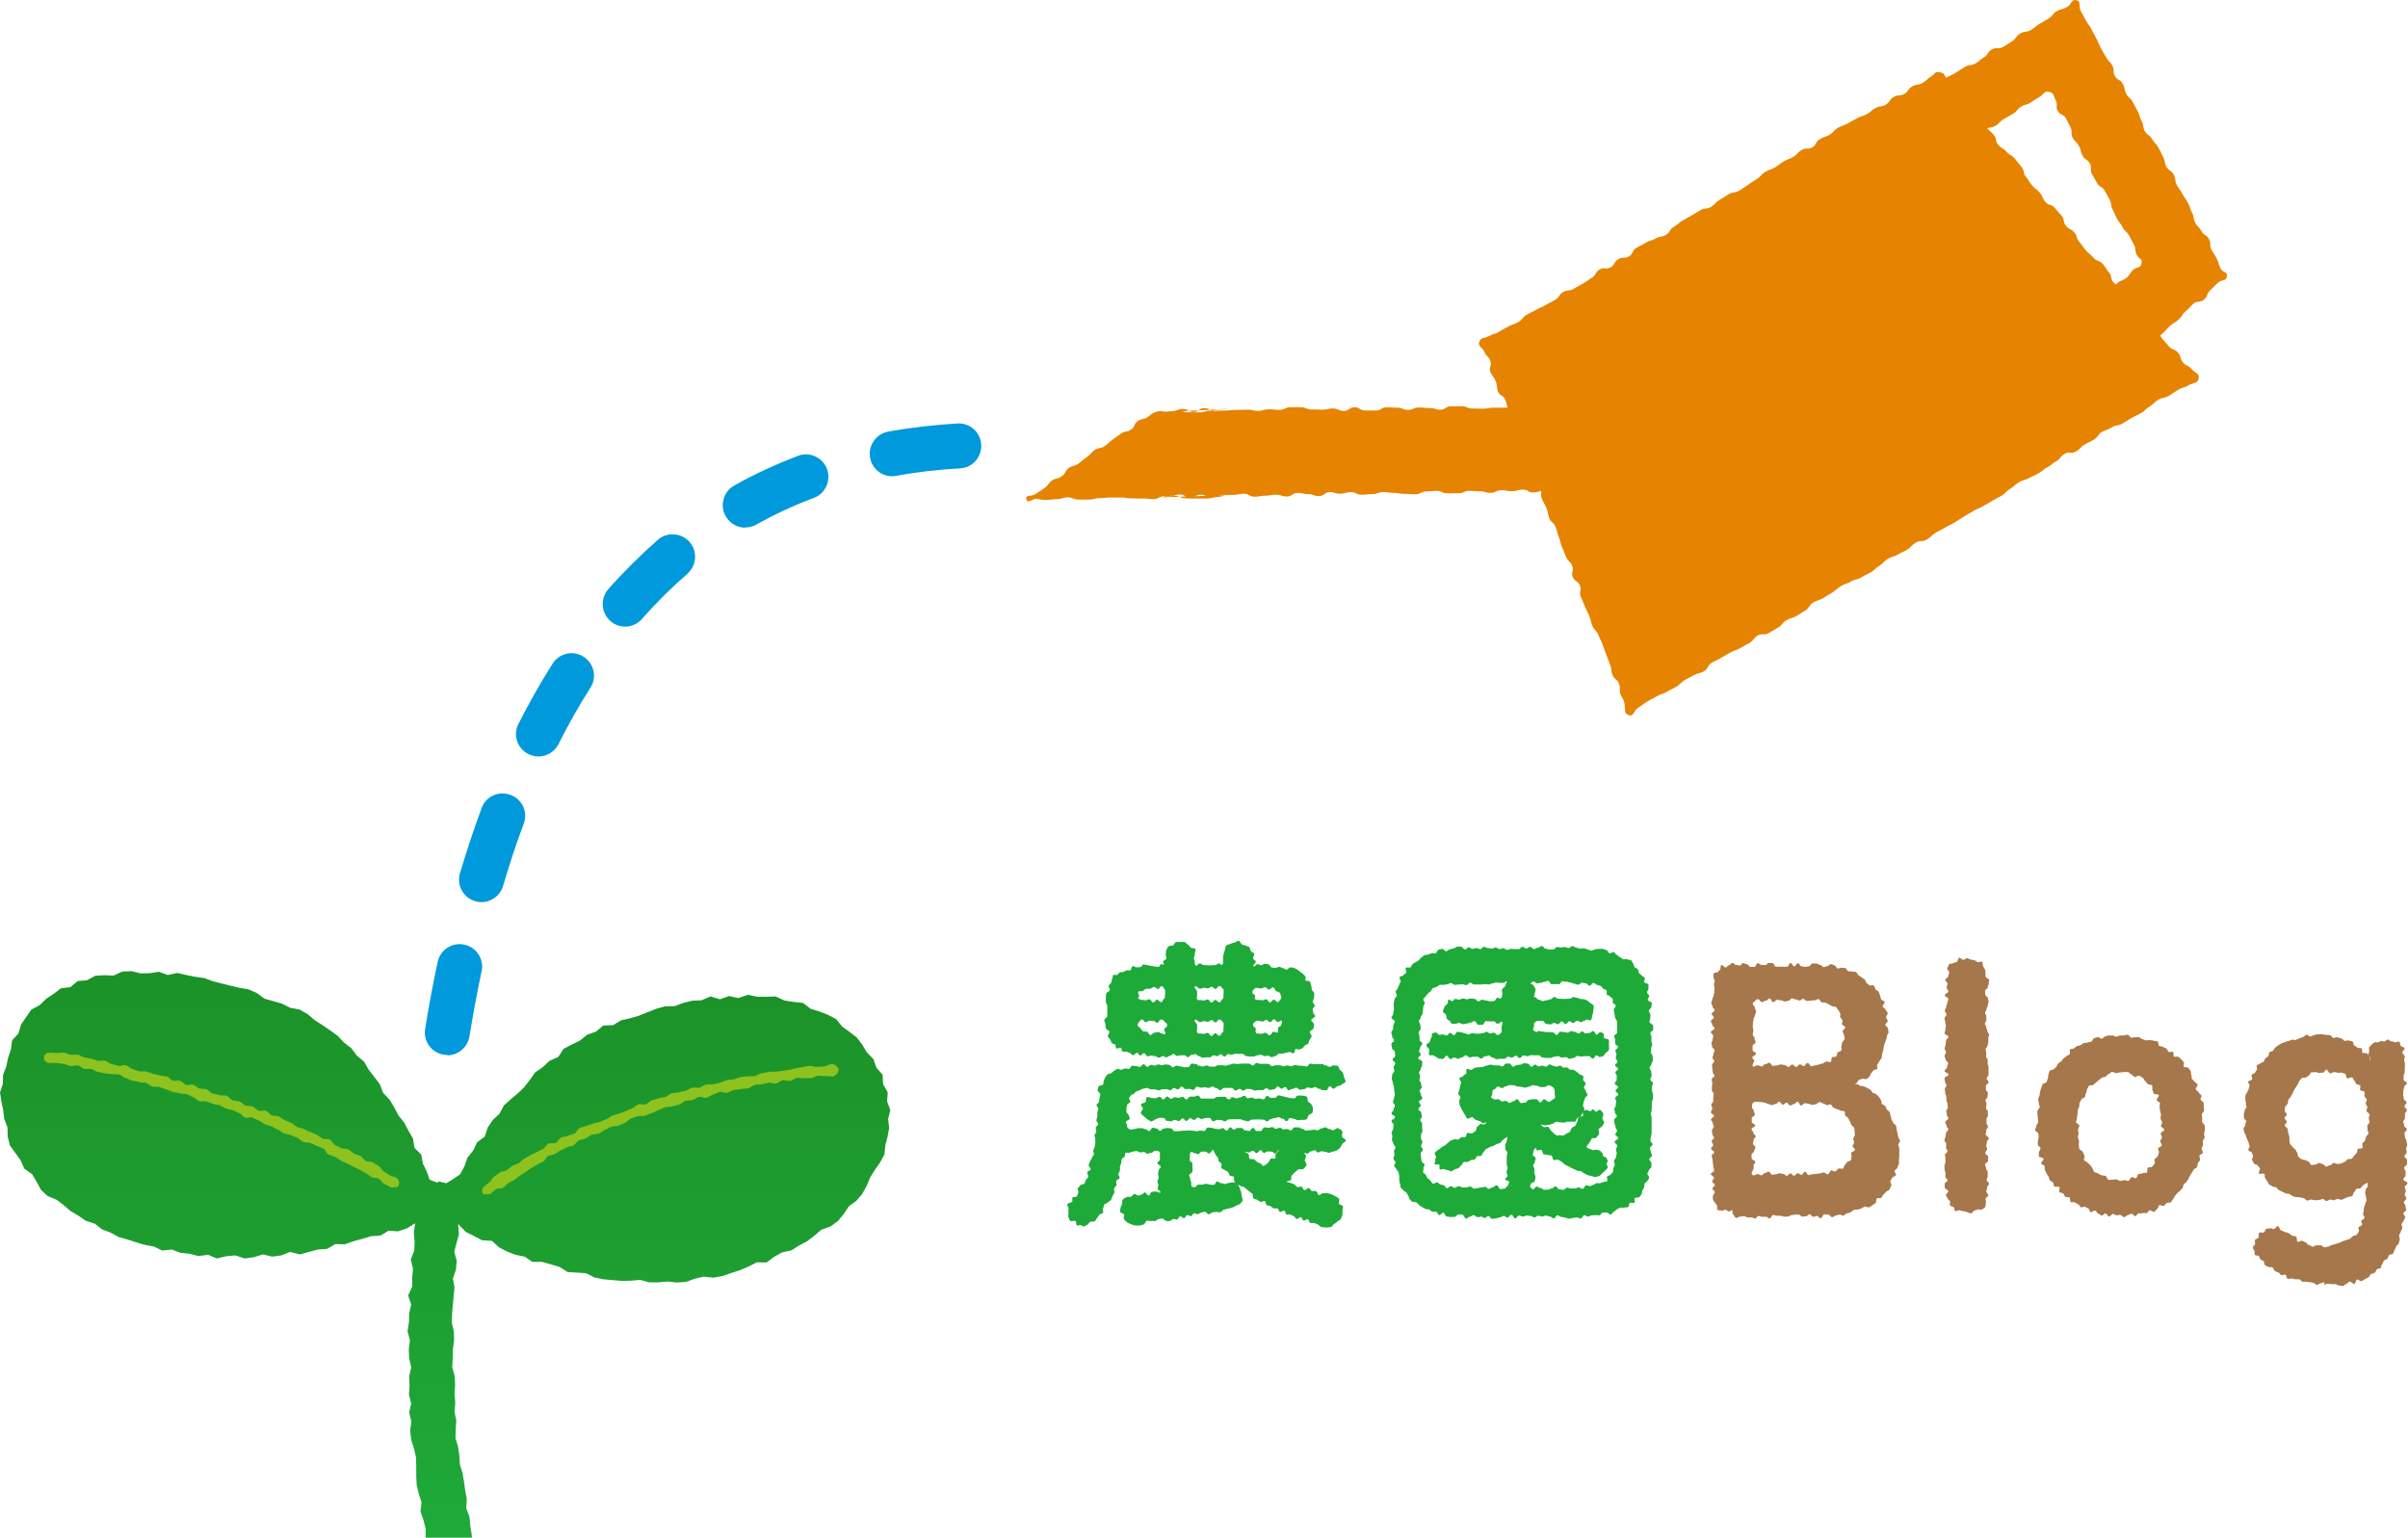
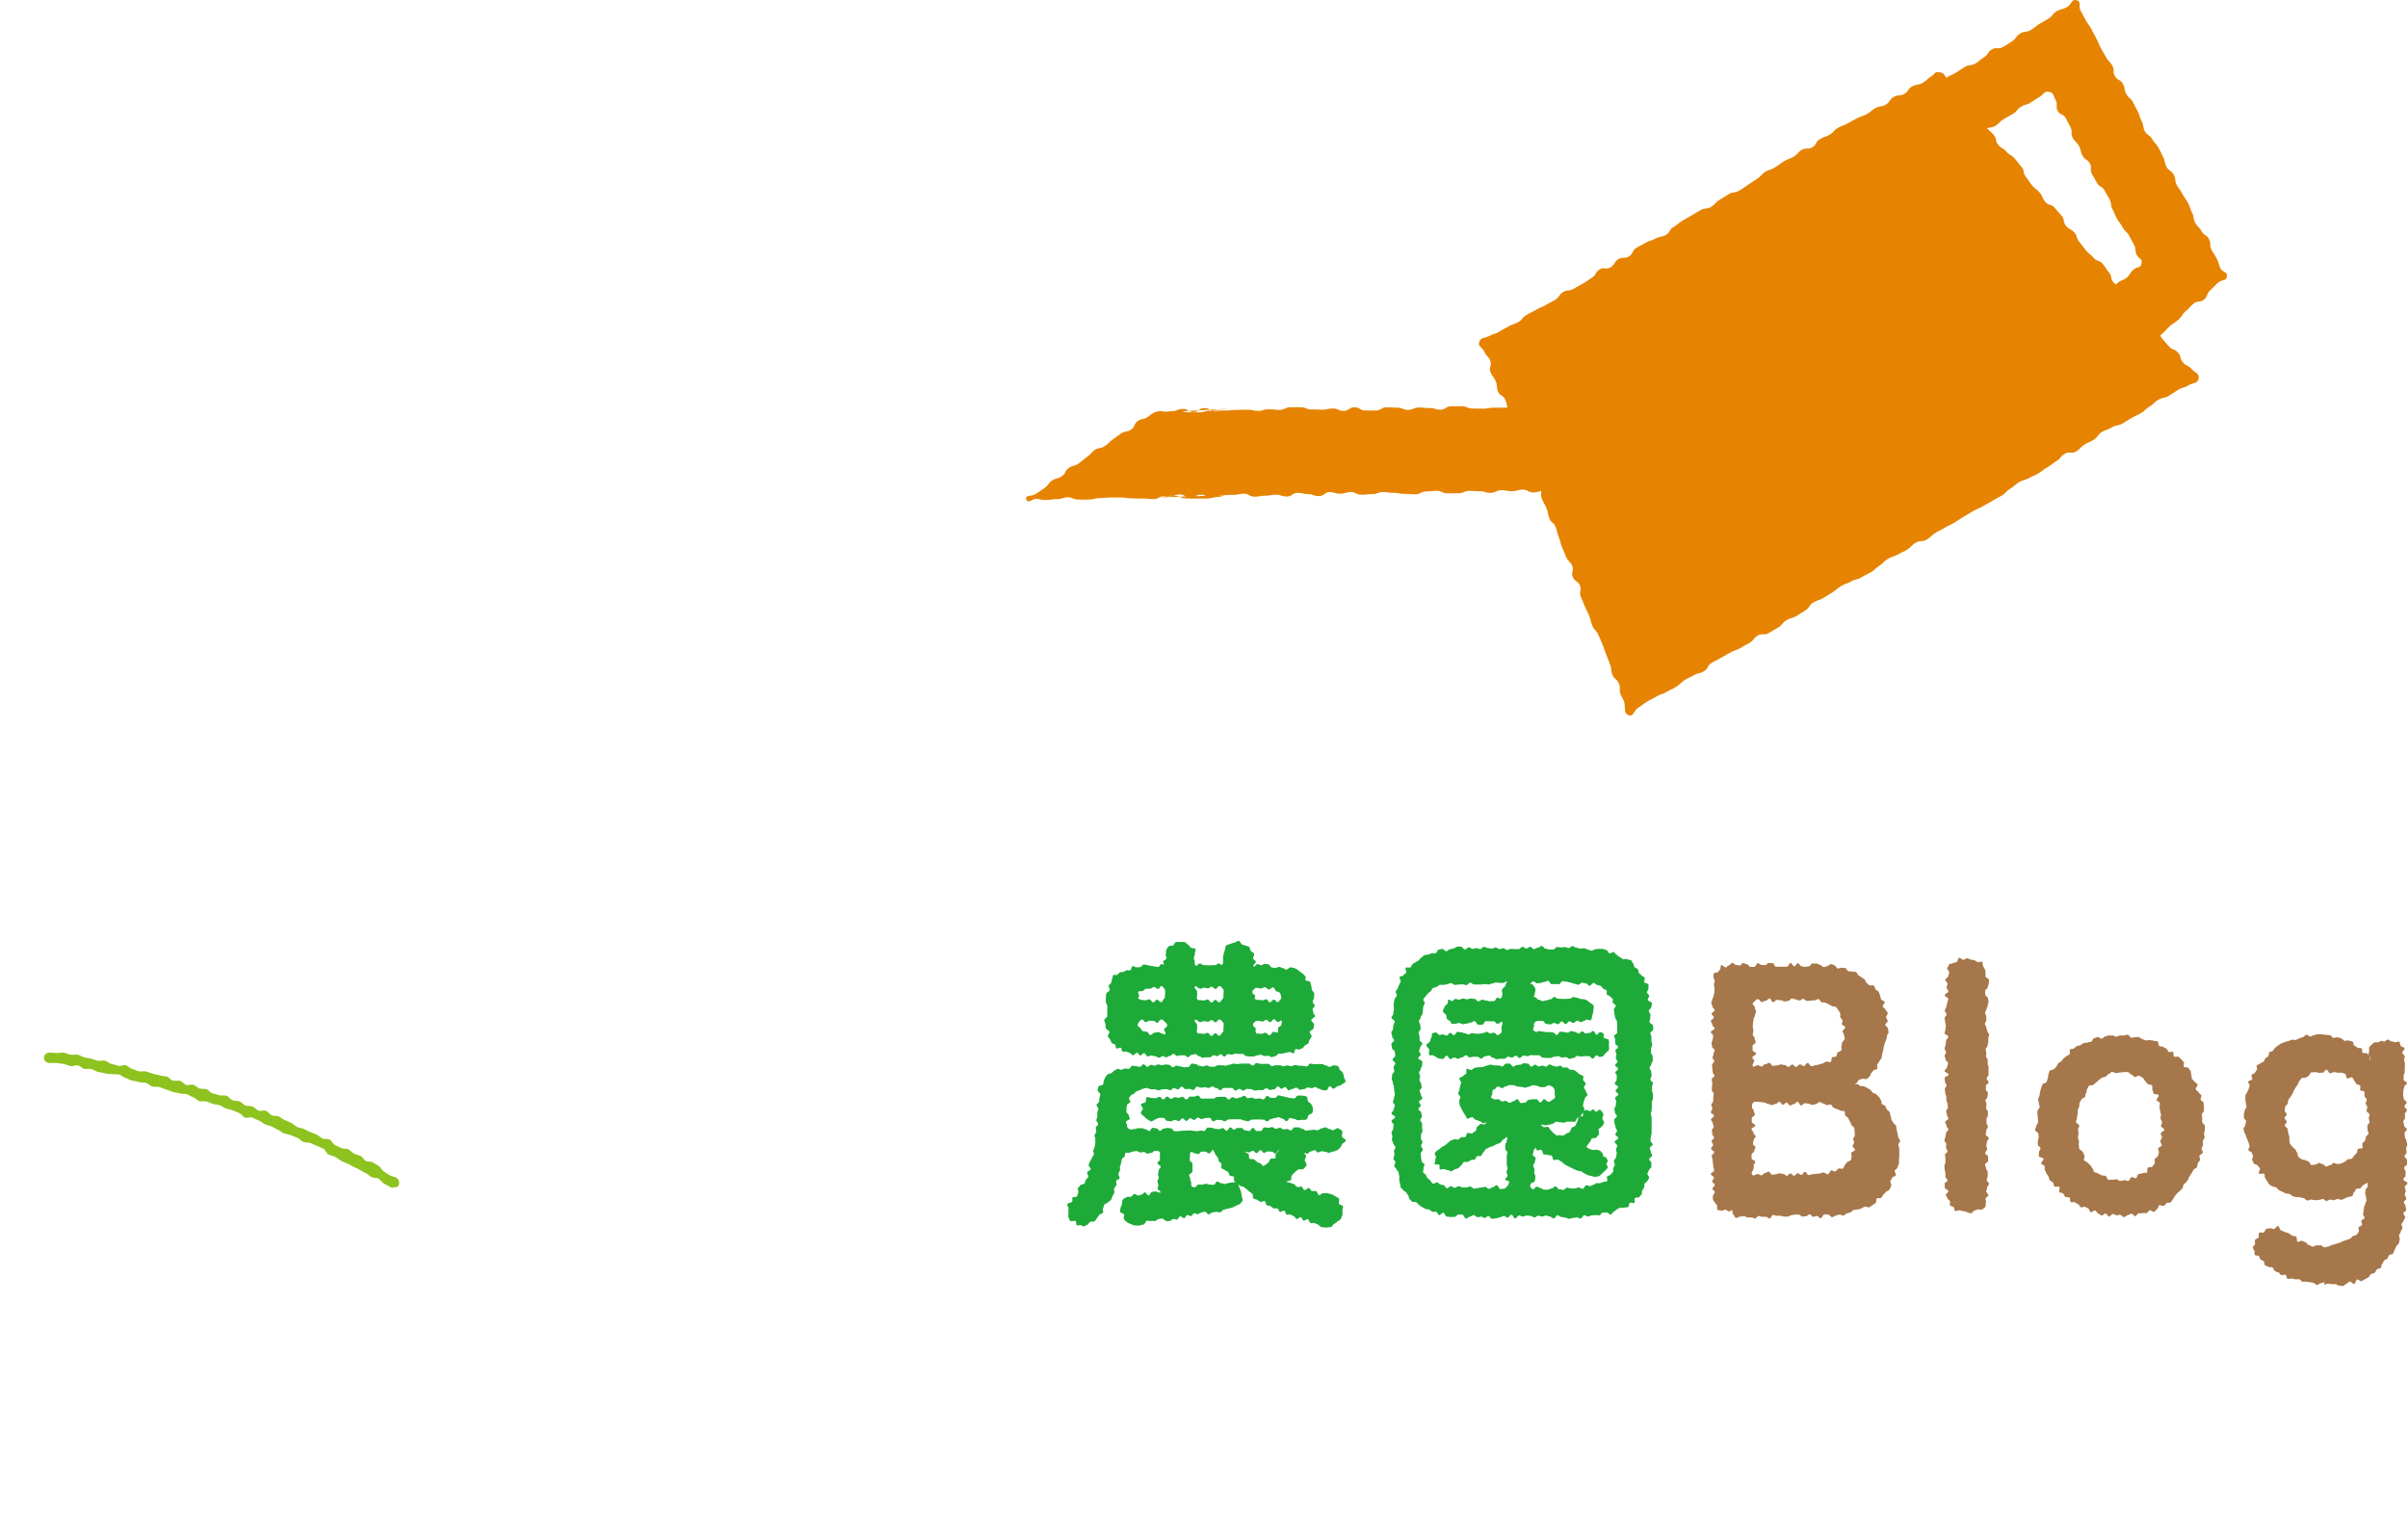
<svg xmlns="http://www.w3.org/2000/svg" id="logo" width="119" height="76" viewBox="0 0 119 76">
  <defs>
    <style>.cls-1{fill:#0099db;}.cls-2{fill:#8dc21f;}.cls-3{fill:url(#_名称未設定グラデーション_12);}.cls-4{fill:none;}.cls-5{fill:#e68300;}.cls-6{fill:#a6774a;}.cls-7{fill:#1eaa39;}</style>
    <linearGradient id="_名称未設定グラデーション_12" x1="22" y1="76" x2="22" y2="48" gradientUnits="userSpaceOnUse">
      <stop offset="0" stop-color="#1eaa39" />
      <stop offset="1" stop-color="#1c9228" />
    </linearGradient>
  </defs>
  <g id="blog_sp">
    <rect class="cls-4" width="119" height="76" />
    <g id="text">
      <path id="Blog" class="cls-6" d="m85.61,59.81c-.06,0-.12.07-.17.07-.06,0-.1-.08-.16-.09-.06-.01-.15.07-.2.05-.05-.03-.15,0-.2-.04s0-.18-.03-.23-.08-.08-.1-.13c-.02-.05-.09-.09-.1-.15-.01-.05,0-.12,0-.18,0-.06.09-.11.09-.18,0-.09-.11-.09-.11-.18s.11-.09.11-.18-.12-.09-.12-.18.08-.09.08-.18-.15-.09-.15-.18.16-.09.16-.18-.04-.09-.04-.18-.02-.09-.02-.18-.02-.09-.02-.18-.04-.09-.04-.18.12-.09.12-.18-.15-.09-.15-.18.1-.09.1-.18-.07-.09-.07-.18.11-.09.11-.18-.08-.09-.08-.18-.02-.09-.02-.18.09-.09.09-.18-.05-.09-.05-.18-.08-.09-.08-.18.14-.09.14-.18-.15-.09-.15-.18.07-.09.07-.18-.05-.09-.05-.18.09-.09.09-.18.01-.09.01-.18.02-.09.02-.18-.09-.09-.09-.18,0-.09,0-.18.02-.09.02-.18-.03-.09-.03-.18.13-.09.13-.18-.08-.09-.08-.18-.02-.09-.02-.18-.01-.09-.01-.18.1-.09.1-.18-.08-.09-.08-.18.05-.09.05-.18.05-.09.05-.18-.12-.09-.12-.18-.03-.09-.03-.18.06-.09.06-.18.02-.09.02-.18-.11-.09-.11-.18.18-.09.18-.18-.11-.09-.11-.18-.07-.09-.07-.18.14-.09.14-.18-.1-.09-.1-.18.14-.09.14-.18-.1-.09-.1-.18-.06-.09-.06-.18.05-.09.05-.18.07-.09.07-.18.03-.09.03-.18.01-.09.01-.19-.03-.09-.03-.19c0-.06.04-.11.04-.17,0-.06-.08-.13-.06-.18.01-.06-.01-.14.01-.19.03-.05.18-.03.21-.07s.06-.08.1-.11.01-.21.07-.23c.05-.02.16.13.22.12.05-.01.09-.11.15-.11.06,0,.11-.12.17-.12.09,0,.09.1.18.1s.09.03.18.03.09-.12.18-.12.09.06.18.06.09.13.18.13.09,0,.18,0,.09-.18.18-.18.09.08.18.08.09.01.18.01.09-.1.18-.1.09,0,.18,0,.09.18.18.18.09,0,.18,0,.09,0,.18,0,.09,0,.18,0,.09-.18.18-.18.09.16.18.16.09-.15.18-.15.09.15.18.15.09.03.18.03.09-.03.18-.03.09-.14.19-.14.09,0,.19,0c.06,0,.12.07.18.07s.11.1.17.11.12-.05.18-.05.14-.11.2-.1.12.06.17.07.09.14.15.15.14-.06.2-.04.13,0,.18.02.08.13.14.15.13,0,.19.02.14,0,.19.02.07.13.12.16.1.06.15.1.1.07.15.1.05.13.09.17c.05.04.09.08.14.12s.19-.02.24.03.04.13.08.18.12.07.15.12.04.12.07.18.02.13.05.19.16.07.18.13-.12.17-.1.23.12.09.14.15.1.11.11.17-.09.14-.08.21.07.12.08.18-.12.13-.12.19.13.12.13.18.03.13.03.19-.08.12-.08.19-.03.12-.04.18-.06.12-.07.18-.04.12-.05.18-.01.12-.03.18-.03.12-.05.18,0,.13-.03.19-.08.1-.11.16-.07.1-.1.16c-.03.05.03.17,0,.21s-.15.03-.19.08-.07.1-.11.14-.05.13-.09.17-.1.08-.14.11-.17-.04-.22-.01-.11.03-.16.06-.06.13-.12.15-.01.05-.07.07c.06.01.04-.03.1-.02s.11.07.16.09.13,0,.18.02.11.05.16.08.11.06.16.09.07.11.12.15.13.03.17.07.08.09.13.13.05.11.1.16.01.14.05.19.12.05.16.1c.04.05.05.12.08.17s.11.08.14.13.02.13.05.19.02.13.04.18.07.1.09.16.12.09.14.15.02.12.03.19.03.12.04.18.03.12.04.19.08.12.09.18-.09.13-.09.2.05.12.05.19,0,.13,0,.19,0,.13,0,.19-.02.13-.02.19.02.13,0,.19-.06.12-.07.18-.13.1-.14.16.08.15.06.21-.16.08-.18.13-.06.1-.09.16.08.18.04.24-.05.13-.08.18-.13.07-.17.11-.08.1-.13.14-.06.12-.11.16-.17,0-.22.03c-.05.04-.01.19-.06.23s-.11.07-.16.11-.11.07-.16.1-.17-.06-.23-.03-.11.06-.16.09-.12.03-.18.05-.13,0-.19.02-.1.1-.16.12-.12.04-.18.05-.11.1-.17.11-.13-.06-.2-.05-.12.04-.18.05-.12.08-.18.08-.13-.13-.19-.13-.12-.01-.19-.01-.12.19-.19.19c-.09,0-.09-.11-.18-.11s-.09.04-.18.04-.09-.12-.18-.12-.09.09-.18.09-.09.02-.18.02-.09-.1-.18-.1-.09,0-.18,0-.09.03-.18.03-.09.07-.18.07-.09,0-.18,0-.09-.04-.18-.04-.09,0-.18,0-.09-.04-.18-.04-.09.17-.18.17-.09-.08-.18-.08-.09,0-.18,0-.09-.04-.18-.04-.09.12-.18.12-.09-.05-.18-.05-.09,0-.18,0-.09-.06-.18-.06-.09.02-.19.02-.12.09-.21.06c-.1-.03-.07-.17-.16-.17Zm1-7.11c.07.07.16-.05.25-.05s.09.06.19.06.09-.11.19-.11.09-.07.19-.07.09.15.19.15.09-.02.19-.02.09-.05.19-.05.09.03.19.03.09.09.19.09.09-.11.19-.11.09.11.19.11.09-.12.19-.12.09.08.19.08.09-.15.19-.15.09.16.19.16c.07,0,.13-.04.19-.05.07,0,.13-.03.19-.04.07-.01.12-.04.18-.05.06-.02.11-.07.17-.09.06-.02.17.05.22.02s.02-.19.07-.23.16,0,.21-.05c.04-.05.02-.14.06-.19s.16-.05.19-.11-.02-.15,0-.21.02-.12.04-.18.11-.1.12-.17-.03-.13-.03-.19-.07-.12-.07-.19.14-.13.13-.19c0-.06-.16-.11-.17-.16,0-.06.05-.13.03-.19-.02-.06-.08-.1-.11-.15-.02-.06.03-.15,0-.2s-.06-.11-.1-.16-.07-.11-.11-.15c-.05-.04-.15,0-.2-.04s-.1-.06-.16-.09-.1-.06-.16-.08-.12,0-.18-.02c-.06-.01-.1-.15-.16-.16s-.13.07-.2.06c-.06,0-.12.02-.19.02-.09,0-.09.01-.19.01s-.09-.1-.18-.1-.09.08-.18.08-.09-.05-.18-.05-.09-.05-.19-.05-.09.12-.18.12-.09.03-.18.03-.09-.06-.19-.06-.09-.02-.19-.02-.09.11-.19.11-.09-.18-.18-.18-.09.11-.19.11-.09.07-.19.07-.09-.14-.19-.14-.08.01-.14.08-.12.05-.12.14.1.09.1.19.06.09.06.19-.05.09-.05.19-.07.09-.07.19-.03.09-.03.19-.01.09-.01.19.03.09.03.19-.03.09-.03.19.09.09.09.19.05.09.05.19-.15.09-.15.19,0,.09,0,.19.17.1.17.19-.18.1-.18.19.12.1.09.19c-.05.13-.12.19-.05.26Zm0,5.38c.06.06.16-.05.25-.05s.09.06.18.06.09-.11.18-.11.09-.07.18-.07.09.15.18.15.09-.02.18-.02.09-.05.18-.05.09.03.18.03.09.09.18.09.09-.11.18-.11.09.11.18.11.09-.12.18-.12.09.08.18.08.09-.15.18-.15.09.16.18.16.09-.04.18-.04.09-.02.18-.02c.07,0,.13-.02.19-.02.07,0,.12-.05.19-.05.07,0,.14.1.21.09.07-.01.1-.17.16-.19.06-.02.15.07.21.05.06-.02.09-.11.15-.14.06-.03.17.03.22,0s.06-.14.1-.18c.04-.04.07-.09.11-.14s.14-.04.18-.09.02-.13.04-.18-.03-.13-.01-.19c.02-.06.17-.08.18-.14.01-.06-.12-.14-.12-.2,0-.06.08-.11.08-.17,0-.06-.05-.12-.05-.18s.09-.12.08-.18c0-.06,0-.13-.01-.18,0-.06,0-.13-.02-.19s-.12-.09-.14-.15-.04-.11-.07-.16-.05-.11-.08-.16-.09-.07-.14-.12,0-.18-.05-.22c-.05-.04-.15,0-.2-.04s-.11-.04-.17-.07-.11-.04-.17-.07-.08-.14-.14-.16-.14.05-.2.03-.11-.07-.17-.08-.12-.07-.18-.07-.13.11-.19.11c-.09,0-.09.03-.18.03s-.09-.06-.18-.06-.09-.02-.18-.02-.09.11-.18.11-.09-.18-.18-.18-.09.11-.18.11-.09.07-.18.07-.09-.14-.18-.14-.09.1-.18.1-.09-.14-.18-.14-.09.1-.18.1-.09.06-.18.06-.09-.05-.18-.05-.09-.07-.18-.07-.09-.03-.18-.03-.09-.01-.18-.01-.16-.02-.22.05-.05.13-.05.22.09.09.09.18.05.09.05.18-.15.09-.15.18,0,.09,0,.18.17.09.17.18-.18.09-.18.18.09.09.09.18.11.09.11.18-.1.09-.1.18-.03.09-.03.18.12.09.12.18-.06.09-.06.18-.13.09-.13.18,0,.09,0,.18.18.09.18.18-.08.09-.08.18.02.1-.01.18c-.05.13-.13.18-.06.25Zm10.58,1.81c-.07,0-.12-.02-.18-.03-.06,0-.12-.03-.17-.04-.06-.02-.16.06-.21.04-.06-.03-.04-.16-.09-.2s-.13-.03-.17-.08.02-.14,0-.2c-.02-.05-.1-.08-.12-.14-.01-.06-.08-.11-.09-.17,0-.06.12-.12.12-.19,0-.09-.17-.09-.17-.18s-.01-.09-.01-.18.14-.09.14-.18-.1-.09-.1-.18,0-.09,0-.18-.04-.09-.04-.18-.01-.09-.01-.18.05-.09.05-.18,0-.09,0-.18-.02-.09-.02-.18.12-.09.12-.18-.07-.09-.07-.18.01-.09.01-.18-.09-.09-.09-.18.05-.09.05-.18.03-.09.03-.18.11-.09.11-.18-.09-.09-.09-.18-.06-.09-.06-.18.15-.09.15-.18-.07-.09-.07-.18-.03-.09-.03-.18.08-.09.08-.18-.02-.09-.02-.18-.05-.09-.05-.18-.01-.09-.01-.18-.05-.09-.05-.18-.02-.09-.02-.19.08-.09.08-.18-.07-.09-.07-.18-.02-.09-.02-.18.19-.09.19-.18-.19-.09-.19-.18.12-.09.12-.19.05-.09.05-.19-.12-.09-.12-.18-.05-.09-.05-.18.07-.09.07-.18-.07-.09-.07-.19.05-.09.05-.19.02-.09.02-.19.11-.09.11-.19-.18-.09-.18-.19.04-.09.04-.18.02-.09.02-.18-.03-.09-.03-.18-.03-.09-.03-.19.09-.09.09-.19-.08-.09-.08-.19.07-.09.07-.19.05-.09.05-.19.05-.09.05-.19-.17-.09-.17-.19.17-.09.17-.19-.08-.09-.08-.19.04-.09.04-.19-.11-.09-.11-.19c0-.06.15-.12.15-.18,0-.06.03-.11.05-.17.01-.06-.12-.17-.1-.23.03-.06.06-.13.09-.18s.16-.03.21-.07.12-.02.17-.05c.05-.03.06-.2.12-.21.06-.01.15.11.21.1.06,0,.12-.08.18-.08s.12.06.18.07c.06,0,.12.02.18.03.06.02.1.07.15.09.06.03.18-.05.23-.01s.02.16.05.21.06.1.09.15c.02.05.02.11.03.18.01.06,0,.11,0,.18,0,.06.18.11.18.18,0,.09-.02.09-.02.18s-.05.09-.05.18-.13.09-.13.18.01.09.01.18.13.09.13.18.03.09.03.18-.04.09-.04.18-.06.09-.06.18-.07.09-.07.18.06.09.06.18,0,.09,0,.18-.07.09-.07.18.07.09.07.18.05.09.05.18.09.09.09.18-.04.09-.04.18,0,.09,0,.18-.04.09-.04.18-.09.09-.09.18.03.09.03.18-.01.09-.01.18.08.09.08.18,0,.09,0,.18.04.09.04.18,0,.09,0,.18,0,.09,0,.18-.09.09-.09.18.09.09.09.19-.13.09-.13.18,0,.09,0,.18.1.09.1.18-.02.09-.02.18-.1.09-.1.18.05.09.05.19-.02.09-.02.19.09.09.09.18,0,.09,0,.18-.07.09-.07.18,0,.09,0,.19.07.09.07.19-.08.09-.08.19-.03.09-.03.19.15.09.15.19-.09.09-.09.18-.03.09-.03.18.04.09.04.18-.09.09-.09.19.14.09.14.19,0,.09,0,.19-.15.09-.15.19.05.09.05.19.08.09.08.19,0,.09,0,.19-.05.09-.05.19.11.09.11.19-.09.09-.09.19-.04.09-.04.19c0,.06.1.13.1.19,0,.06-.13.11-.14.16-.01.06.05.14.02.2-.02.06,0,.16-.03.21s-.11.09-.16.13-.17-.03-.22,0c-.05.03-.1.03-.16.05-.06.02-.09.13-.16.14-.06,0-.12-.04-.19-.04Zm7.59.15c-.06,0-.12.03-.18.03s-.12-.07-.18-.07-.14.14-.2.13-.1-.14-.16-.15-.15.11-.2.1-.11-.08-.17-.1-.09-.13-.15-.15-.16.1-.22.08-.07-.16-.12-.18-.11-.05-.16-.08-.16.05-.21.02-.07-.12-.13-.15c-.05-.03-.11-.05-.16-.09s-.16.02-.21-.02-.01-.18-.06-.22-.16,0-.21-.04-.05-.12-.1-.16-.14-.03-.19-.07.05-.2,0-.25-.21.02-.25-.03-.02-.14-.06-.19-.12-.06-.16-.11-.03-.12-.06-.18-.07-.1-.1-.15c-.03-.05-.05-.12-.08-.17s0-.14-.02-.2-.15-.08-.17-.13.14-.18.12-.24-.22-.06-.23-.12,0-.13,0-.19.09-.15.08-.21-.12-.1-.13-.16,0-.13,0-.19.04-.13.04-.19-.01-.12-.02-.18-.16-.12-.16-.18.06-.13.06-.19.08-.12.09-.19-.01-.12-.01-.19-.02-.13-.02-.19-.01-.13,0-.19.1-.11.11-.17-.05-.14-.04-.2-.05-.14-.04-.2.05-.12.07-.18.01-.13.03-.19.03-.13.05-.18.05-.12.07-.18.17-.06.2-.12.03-.12.06-.18c.03-.05,0-.14.03-.19s.03-.13.06-.18.16-.04.2-.08.1-.08.13-.12.05-.11.09-.16.1-.07.15-.11.07-.1.11-.14.1-.07.14-.11.11-.05.16-.09-.01-.21.03-.25.14-.01.19-.05.09-.08.14-.11c.05-.03.13-.02.18-.05s.1-.07.16-.1.13,0,.19-.03.12-.02.18-.04.08-.15.14-.17.12-.04.18-.06.15.09.21.08.1-.1.16-.11.12-.05.18-.05.12.01.19,0,.12.07.19.06.12-.06.18-.06.12,0,.19,0,.13-.04.19-.04.11.14.17.15.13-.03.19-.02.13-.03.19-.01.11.08.17.1.11.04.17.06.14-.03.2-.01.13,0,.19.03.14,0,.19.03.04.2.09.23.13.01.19.05c.05.03.11.05.16.08s.06.12.11.16.18-.03.22,0,0,.19.04.23.19-.02.23.02.1.08.14.12.08.09.12.14-.04.19,0,.23.19,0,.23.06.08.1.11.15,0,.14.03.19,0,.13.03.19c.03.05.1.09.13.14s.12.08.15.14-.11.18-.09.24.12.09.14.15.12.1.14.16-.06.14-.04.2.14.1.15.16,0,.13.01.19,0,.13.01.19-.12.14-.11.2.02.12.02.18-.01.12,0,.19.13.12.13.19,0,.13,0,.19-.03.12-.04.19.04.13.03.19-.08.12-.09.18.02.13.01.19-.06.12-.07.18.08.15.06.21-.16.09-.17.15.05.15.03.21-.09.1-.11.16-.01.13-.04.19-.15.07-.17.13-.06.11-.09.16c-.03.05-.07.1-.1.15s-.04.11-.07.16-.07.1-.1.14-.1.07-.13.12-.02.14-.06.18-.08.09-.12.13-.09.07-.14.12-.07.1-.11.14-.06.12-.1.16-.06.12-.11.15-.15,0-.2.03-.07.11-.13.14c-.05.03-.17-.06-.23-.03s-.05.16-.11.19-.09.12-.14.14-.17-.1-.23-.08-.09.13-.15.14-.13-.02-.2,0-.12,0-.19.01-.1.13-.16.14-.14-.13-.2-.12-.12.06-.18.07-.12.1-.18.1-.13-.11-.19-.11Zm0-1.67c.07,0,.13-.03.2-.04s.14.05.2.04.1-.17.16-.19.16.08.22.05.06-.17.12-.2.14,0,.19-.04.17,0,.22-.03,0-.19.05-.24.18,0,.22-.06c.04-.05.09-.1.12-.15s-.02-.17,0-.22.12-.08.15-.14.04-.12.06-.18-.06-.15-.04-.21.17-.08.18-.15-.08-.14-.07-.21.07-.12.08-.18-.07-.13-.06-.2.18-.12.18-.18-.17-.13-.17-.19.07-.13.06-.19-.07-.12-.08-.18.03-.13.02-.19-.03-.12-.04-.18-.02-.12-.03-.19.03-.14.02-.2-.14-.08-.16-.14.13-.19.1-.25-.22-.03-.25-.08-.03-.13-.06-.18.02-.18-.02-.22c-.04-.05-.16-.03-.21-.07s-.08-.11-.13-.15-.07-.13-.12-.16-.12-.07-.17-.1-.17.08-.23.06-.09-.1-.16-.12-.11-.11-.17-.12-.13,0-.2,0-.13.02-.2.02-.13.03-.19.03-.14-.07-.2-.06-.11.1-.17.11-.09.11-.15.13-.12.02-.18.05-.09.08-.14.11-.09.07-.14.12-.09.07-.14.12-.18,0-.22.05c-.04.05-.06.12-.09.17s-.01.14-.05.19-.02.12-.05.18-.16.07-.18.13-.07.11-.09.17,0,.13-.02.19-.06.12-.07.18,0,.13-.01.19-.03.13-.03.19-.04.13-.05.19.17.13.17.19-.07.13-.07.19.03.13.03.19-.04.13-.03.19.03.12.05.19-.03.14-.01.2,0,.13.03.19.15.09.17.15.05.11.08.17-.05.17-.02.23.14.07.17.12.1.08.14.13c.04.05.07.11.11.16s.04.14.09.18.14.03.19.07.11.07.17.09.13.01.19.03.08.17.14.19.14-.01.2,0,.13-.03.2-.02.13.08.19.08Zm10.1,5c-.06,0-.12.06-.18.05s-.13.09-.19.09-.12-.09-.18-.1-.12-.03-.18-.04-.12,0-.18-.02-.13.02-.19,0-.1-.11-.16-.12-.13.01-.19,0-.12-.03-.18-.04-.15.04-.2.02-.06-.19-.11-.21-.16.05-.21.02-.08-.11-.14-.13-.12-.04-.17-.07-.06-.13-.11-.17-.15,0-.2-.03-.12-.05-.17-.08-.03-.15-.07-.2-.12-.05-.16-.09c-.04-.04-.04-.11-.07-.16-.04-.05-.18-.02-.21-.07-.03-.05,0-.14-.02-.19-.02-.06-.07-.11-.08-.17s.1-.11.11-.17c.01-.07-.02-.14,0-.2s.13-.06.17-.12c.04-.05-.02-.19.04-.24.05-.04.18.02.23-.02.06-.04.06-.15.12-.17.06-.03.14-.01.19-.03.06-.02.12.04.18.04.06,0,.15-.17.21-.15.06.02.08.18.14.21.06.03.12.04.18.08.06.03.14.02.2.06.05.04.11.08.17.12.05.04.14.01.2.05s.01.21.07.25.18-.07.24-.04.11.05.17.08.09.12.16.13.12.07.18.08.14-.08.2-.07.12,0,.19,0,.12.1.19.1.13-.03.19-.04c.07,0,.12-.07.18-.08.07,0,.12-.03.18-.05.06-.01.12-.03.18-.05s.11-.05.17-.08.12-.03.17-.06.14-.02.19-.06.09-.09.14-.13.16-.03.2-.08c.04-.05.07-.1.1-.15s-.04-.16-.01-.21.14-.06.17-.12c.02-.05-.06-.14-.04-.2.02-.05.14-.08.16-.14s-.09-.14-.07-.2.02-.11.03-.17.01-.11.02-.17.06-.11.06-.17.06-.11.06-.17-.03-.12-.03-.18-.04-.12-.04-.18c0-.08.03-.08.03-.16s.09-.08.09-.16.02-.11-.01-.19c-.04.04-.17.1-.22.14s-.07.1-.12.14-.15,0-.2.03-.06.13-.11.16-.05.17-.1.2-.13.02-.19.04-.12.04-.17.07-.11.06-.17.07-.14-.05-.2-.04-.11.05-.17.06-.12-.04-.19-.03-.11.07-.18.07-.12-.1-.18-.1-.12.05-.19.05-.13.02-.19.01-.12-.02-.19-.03-.14.06-.2.05-.11-.1-.17-.12-.12-.02-.18-.04-.13,0-.19-.01-.12-.03-.18-.05-.1-.09-.16-.11-.14,0-.19-.03-.12-.05-.17-.08c-.05-.03-.11-.05-.16-.08s-.08-.09-.13-.13-.14-.01-.19-.05-.11-.06-.16-.1-.06-.12-.1-.16-.06-.11-.1-.16,0-.16-.04-.2-.23.03-.27-.02.09-.21.05-.26-.08-.09-.11-.14-.16-.04-.19-.1c-.03-.05-.05-.11-.08-.16s.06-.16.04-.21-.04-.11-.06-.16-.15-.07-.17-.13.08-.14.06-.2-.03-.11-.05-.17-.05-.11-.07-.17-.05-.11-.06-.17-.07-.11-.08-.17-.04-.12-.04-.18.1-.12.09-.18.04-.12.04-.18-.11-.12-.11-.18,0-.12,0-.18.04-.12.04-.18.09-.11.09-.17-.04-.12-.03-.18-.04-.13-.03-.18,0-.12,0-.18.06-.11.08-.17.07-.11.08-.16.03-.11.05-.17-.09-.16-.07-.21.18-.06.2-.12-.06-.16-.03-.21.14-.06.17-.11c.03-.05.06-.1.09-.15s-.03-.16,0-.21.13-.05.17-.1.13-.04.17-.09.04-.12.08-.16.1-.06.14-.1.02-.16.06-.2.13-.03.17-.07.06-.11.11-.15.09-.08.14-.11.1-.07.15-.1c.06-.03.12-.04.18-.07s.13-.03.18-.05.12-.05.18-.07.14.03.2.01.11-.06.17-.08.12-.05.18-.06.11-.11.17-.12.14.1.2.09.12-.06.18-.07.12-.04.19-.04.13,0,.19,0,.13.02.2.03.13,0,.2.01.11.13.17.14.14-.05.2-.03.13.03.19.05.1.1.16.12.16-.04.22-.01c.06.03.13.02.18.05s.03.17.09.2.1.06.15.1.16,0,.21.04,0,.17.04.21.2,0,.23.04.09.09.13.14-.03.15,0,.21c.02-.07.03-.07.03-.15s-.09-.08-.09-.15c0-.06.02-.12.03-.17,0-.06-.01-.14,0-.18.02-.06.1-.1.13-.14.03-.05.09-.08.14-.11.04-.03.12.01.18,0,.05-.02.08-.06.14-.07.05-.01.11.03.16.03.05,0,.1-.1.16-.1.07,0,.12.08.18.09.07.01.11.01.17.04.06.03.18-.06.23-.02s.03.15.07.2c.03.05.17.06.19.12.02.06-.13.17-.11.23.01.06.11.1.12.17,0,.06-.03.13-.03.19,0,.09.04.09.04.19s-.01.09-.01.19,0,.09,0,.19-.05.09-.05.19-.01.09-.01.19.16.09.16.19-.13.09-.13.19-.04.09-.04.19-.01.09-.01.19.03.09.03.19.14.09.14.19-.1.09-.1.19.11.09.11.19-.09.09-.09.19,0,.09,0,.19-.08.09-.08.19.04.09.04.19.13.09.13.19-.11.09-.11.19.02.09.02.19.07.09.07.19.04.09.04.19-.05.09-.05.19.02.09.02.19-.1.09-.1.19.12.09.12.19,0,.09,0,.19-.14.09-.14.19.07.09.07.19,0,.09,0,.19-.11.09-.11.19.2.09.2.19-.13.09-.13.19.05.09.05.19-.05.09-.05.19c0,.06.08.13.08.19s-.13.12-.13.18.1.13.09.19.03.13.03.19-.14.11-.14.17.1.14.09.2-.07.12-.08.17-.09.11-.1.17.06.14.04.2-.07.11-.08.17-.06.11-.08.17.05.15.03.21-.02.13-.04.19-.11.09-.13.15-.05.11-.08.17-.04.12-.07.18-.17.04-.21.09-.04.12-.08.17-.13.05-.17.1c-.04.05-.04.12-.09.17s-.03.15-.07.19-.14.03-.19.07-.05.13-.11.17-.13.03-.18.06-.07.13-.12.16-.11.06-.17.09-.11.07-.17.1-.17-.1-.23-.08-.07.2-.13.22-.16-.13-.23-.12-.1.1-.16.11-.11.1-.17.11-.13-.03-.19-.02-.13-.07-.19-.07-.12,0-.18,0-.12-.02-.19-.02-.12.04-.19.04Zm.09-5.72c.06,0,.13-.06.19-.06s.11-.11.17-.11.14.06.2.05.13-.01.18-.03.11-.05.17-.08.09-.09.14-.12.15,0,.2-.03.07-.11.12-.15.08-.09.13-.14c.04-.05.01-.15.05-.19s.2,0,.23-.06-.03-.16,0-.22.11-.09.13-.14.03-.12.04-.18.12-.1.13-.16-.06-.14-.05-.2-.02-.12-.01-.19.11-.11.11-.18-.04-.13-.04-.19.05-.13.04-.19-.14-.11-.15-.17.05-.13.04-.19-.06-.11-.08-.17.07-.15.05-.21-.09-.1-.11-.16.03-.15,0-.21-.18-.04-.21-.09.03-.17,0-.22-.15-.04-.19-.08c-.04-.05-.06-.12-.1-.16s-.06-.14-.11-.17-.2.08-.25.05-.04-.19-.09-.22-.12-.04-.18-.06-.14.02-.2,0-.12-.03-.18-.03-.13.07-.19.06-.12-.18-.18-.18-.12.15-.18.15-.12,0-.18.01-.13-.06-.19-.04-.13,0-.19.01-.08.13-.13.16-.09.07-.15.1-.15-.01-.2.03-.08.1-.12.14-.04.13-.08.17c-.04.05-.06.1-.1.15s-.06.09-.09.15-.04.11-.07.16-.07.1-.09.15-.09.09-.11.15-.02.12-.03.18-.12.1-.13.16-.01.12-.02.19.1.13.1.19-.11.12-.11.18.1.12.11.18-.11.13-.1.19.13.11.14.17.02.12.03.18.03.12.05.17,0,.13.01.19,0,.13.03.19.09.1.12.15.1.08.14.13.05.11.09.16c.04.05.02.16.06.2s.1.08.15.12.14.02.19.05.12.04.17.07.08.15.13.17.14-.03.2-.02.14-.09.2-.08.11.06.17.06.12.13.18.13Z" />
      <path id="_農園" class="cls-7" d="m65.28,60.63c-.06-.01-.1-.09-.16-.11s-.11-.05-.17-.07-.13.02-.19,0-.07-.17-.13-.19-.16.09-.21.07-.08-.15-.13-.17-.17.11-.22.09-.08-.12-.14-.14-.11-.06-.16-.08-.14.02-.19,0-.06-.17-.11-.19-.17.08-.22.06-.06-.15-.12-.17-.14.02-.2-.01-.1-.08-.15-.11-.13-.01-.18-.04-.04-.17-.09-.2-.17.06-.23.03-.1-.07-.15-.1c-.05-.03-.13-.02-.18-.06s-.02-.19-.06-.23-.09-.08-.14-.11-.09-.08-.14-.12-.1-.07-.14-.11-.14-.02-.19-.06-.1-.07-.14-.11-.09-.08-.14-.12.01-.18-.03-.22-.16-.01-.2-.06-.04-.13-.08-.17-.12-.06-.16-.1-.14-.05-.17-.09.03-.17,0-.22-.1-.08-.13-.13-.01-.13-.05-.18-.08-.09-.11-.14-.08-.18-.11-.23c-.09-.02-.11.17-.21.17s-.09-.09-.18-.09-.09,0-.18,0-.09.12-.18.12-.09-.04-.18-.04-.12-.12-.18-.05c-.07.07-.04.1-.04.19s-.02.1-.02.19.14.1.14.19,0,.1,0,.19,0,.1,0,.19-.16.1-.16.19.05.1.05.19.05.1.05.19-.01.09.02.18c.06,0,.1.04.16.03s.11-.13.17-.13.13,0,.19,0,.12-.04.19-.04.14.05.2.04c.06,0,.13.02.19.01.06,0,.1-.16.16-.17.06,0,.14.1.2.09.07,0,.14.05.2.04.07-.01.11-.05.17-.05.07,0,.13-.04.19-.03.06.02.18-.04.23,0,.05.03.05.14.08.19s.05.11.07.16c.02.05.04.11.05.17.01.06.03.12.03.18,0,.06.06.15.04.2s-.09.11-.13.16c-.04.05-.14.06-.21.1-.05.03-.12.07-.19.09-.06.02-.13.03-.21.05-.06.01-.12.04-.19.05-.06.01-.11.11-.17.13-.06.01-.14-.03-.2-.02-.06.01-.13.01-.19.02-.06.01-.11.09-.18.1-.06.01-.14-.14-.2-.13s-.11.03-.17.04-.11.07-.17.08-.13-.05-.19-.04-.1.13-.15.14-.13-.06-.19-.05-.1.14-.15.15c-.06.01-.14-.1-.2-.09s-.1.15-.15.16-.13-.04-.19-.03-.11.09-.16.1-.12,0-.18,0-.14-.13-.2-.12-.12,0-.17.02c-.07.01-.12.09-.18.1-.07.01-.14-.02-.2,0-.07.01-.14-.02-.2-.02-.07.01-.11.18-.17.19-.07.01-.13.04-.19.05-.07.01-.16,0-.23,0-.07,0-.15-.05-.22-.07-.07-.02-.14-.06-.2-.1s-.1-.1-.14-.15.04-.16.01-.22c-.02-.06-.19-.08-.2-.14,0-.06.02-.14.03-.2s.05-.12.07-.18-.01-.16.03-.21c.04-.06.13-.09.19-.13s.16,0,.22-.02c.06-.02.11-.13.18-.14.05,0,.12.08.18.08.05,0,.11-.04.17-.05.05,0,.1-.1.16-.11.05,0,.13.17.19.16.05,0,.09-.17.15-.18s.11-.01.17-.02.2.07.26.06c.03-.09-.14-.12-.14-.2s.03-.09.03-.18-.04-.09-.04-.18.06-.09.06-.18-.03-.09-.03-.18.03-.09.03-.18.1-.09.1-.18-.16-.09-.16-.18.12-.09.12-.18,0-.09,0-.18.03-.15-.03-.21-.12-.04-.21-.04-.09.1-.19.1-.09.04-.18.04-.09-.08-.18-.08-.09.02-.18.02-.09-.07-.19-.07-.09.03-.19.03-.09.06-.19.06-.08-.02-.17,0c-.01.06-.01.08-.02.15s-.13.1-.15.16-.02.12-.03.18-.04.12-.06.18.02.13,0,.19-.06.11-.08.17.08.16.06.22-.15.08-.17.14.04.15.01.21-.08.1-.11.16.04.15.01.21-.06.11-.09.17-.04.12-.07.18-.13.08-.16.13-.15.06-.18.11-.02.13-.06.18.03.16,0,.22-.15.05-.18.1-.07.1-.11.15c-.04.06-.07.13-.12.17s-.15,0-.22.03-.09.14-.16.15c-.05.01-.11.08-.16.08s-.11-.06-.16-.07-.13.04-.18.02-.02-.19-.07-.22c-.06-.04-.21.04-.25,0s-.08-.13-.1-.19c-.03-.06.02-.14,0-.21-.01-.07,0-.13.01-.2s-.09-.17-.06-.24c.03-.06.18-.06.23-.11.04-.05-.01-.16.02-.21s.19-.01.22-.06.04-.13.07-.18-.06-.18-.02-.23.09-.09.12-.14.19-.04.21-.09.04-.12.06-.17.1-.09.12-.15c.02-.06-.07-.17-.05-.23s.15-.08.17-.14-.12-.17-.1-.23.05-.11.07-.17.08-.11.09-.17.09-.11.1-.17-.04-.14-.03-.2.06-.12.07-.18c.01-.06.02-.12.03-.19s-.01-.13,0-.19-.05-.13-.04-.19.09-.12.09-.18-.03-.13-.03-.19.12-.12.12-.18-.09-.13-.09-.19.05-.12.05-.19,0-.13,0-.19.05-.13.05-.19-.09-.12-.09-.18c0-.06.12-.12.13-.17,0-.06,0-.12.02-.18,0-.06.03-.12.04-.17.01-.06-.15-.16-.14-.22.02-.06.03-.13.05-.18.02-.06.21-.05.23-.1s0-.13.03-.18.03-.13.07-.17.07-.11.12-.15.13-.03.18-.06.09-.09.14-.12c.05-.02.1-.07.16-.09.06-.02.14.06.21.04.06-.02.11-.05.17-.06.06-.01.13.03.19.02.06,0,.1-.15.16-.16.06,0,.13.03.19.02.06,0,.12.04.19.04s.11-.12.18-.13.13.13.19.13.12-.1.18-.1c.09,0,.09.04.18.04s.09-.06.18-.06.09.04.18.04.09-.04.18-.04.09.02.18.02.09.12.18.12.09-.08.19-.08.09.04.19.04.09.04.19.04.09-.01.19-.01.09-.17.19-.17.09.02.18.02.09.09.18.09.09.03.18.03.09-.05.18-.05.09.06.19.06.09,0,.19,0,.09-.07.19-.07.09,0,.19,0,.09.02.19.02.09-.05.19-.05.09-.05.19-.05.09.02.19.02.09-.02.19-.02.09,0,.19,0,.09,0,.19,0,.09.09.19.09.09-.12.19-.12.09.04.19.04.09,0,.19,0,.09,0,.19,0,.09.11.19.11.09-.04.19-.04.09,0,.19,0,.09.05.19.05.09-.04.19-.04.09.04.19.04.09-.06.19-.06.09.03.19.03.09.01.19.01.09.03.19.03.09-.14.19-.14.09.03.19.03.09-.01.19-.01.09,0,.19,0,.09.07.19.07.09.07.19.07.09-.07.19-.07c.07,0,.15,0,.21.02s.05.14.11.2c.05.06.11.07.14.14s.05.12.05.19.11.19.08.26-.16.09-.21.15c-.05.06-.14.04-.2.07s-.11.12-.18.12c-.09,0-.09-.12-.18-.12s-.09.2-.18.2-.09-.01-.18-.01-.09-.07-.18-.07-.09-.08-.18-.08-.09.05-.18.05-.09-.03-.19-.03-.09.08-.19.08-.09.03-.19.03-.09-.1-.19-.1-.09.06-.19.06-.09.07-.18.07-.09-.16-.18-.16-.09.08-.18.08-.09-.11-.18-.11-.09.14-.19.14-.09.03-.19.03-.09-.08-.19-.08-.09.09-.19.09-.09,0-.19,0-.09.02-.19.02-.09-.07-.19-.07-.09-.01-.19-.01-.09.08-.19.08-.09-.08-.19-.08-.09.08-.19.08-.09-.13-.19-.13-.09,0-.19,0-.09,0-.19,0-.09.11-.19.11-.09-.1-.19-.1-.09-.08-.19-.08-.09.07-.19.07-.09-.03-.19-.03-.09.02-.19.02-.09-.05-.19-.05-.09.16-.19.16-.09-.05-.19-.05-.09.01-.19.01-.09-.12-.19-.12-.09.13-.19.13-.09-.06-.19-.06-.09.1-.19.1-.09-.05-.19-.05-.09.01-.19.01-.09.05-.19.05-.09-.05-.19-.05-.09,0-.19,0c-.07,0-.13-.07-.19-.07-.07,0-.13.03-.19.04-.07,0-.12.06-.18.08-.07.01-.12.04-.17.06-.07.03-.07.09-.12.12-.04.03-.11.02-.14.07-.03.05-.08.08-.09.14-.01.05.07.12.06.18,0,.05-.16.09-.16.15,0,.05-.03.11-.03.17s0,.11,0,.17.11.11.11.17.06.12.06.17c0,.05-.19.1-.2.16s.07.11.06.17.02.07.02.13c.09.03.08.08.17.08s.09-.03.18-.03.09-.04.18-.04.09,0,.18,0,.09.05.18.05.09.09.18.09.09-.16.18-.16.09.03.18.03.09.12.18.12.09-.11.18-.11.09-.03.18-.03.09.02.18.02.09.14.18.14.09,0,.18,0,.09-.02.19-.02.09-.01.19-.01.09-.01.18-.01.09.02.18.02.09.02.18.02.09-.03.18-.03.09.02.18.02.09-.17.18-.17.09.01.18.01.09.05.18.05.09.02.19.02.09-.05.19-.05.09.12.19.12.09-.16.18-.16.09.11.18.11.09-.08.18-.08.09,0,.19,0,.09.12.19.12.09.03.19.03.09-.15.19-.15.09.15.19.15.09,0,.19,0,.09-.18.19-.18.09.02.19.02.09-.03.19-.03.09.08.19.08.09-.05.19-.05.09.08.18.08.09-.02.18-.02.09.07.18.07.09-.15.19-.15.09,0,.19,0,.09.07.19.07.09.09.19.09.09-.02.19-.02.09-.02.19-.02.09.02.19.02.09-.09.19-.09.09-.05.19-.05.09.08.19.08.09.06.19.06c.07,0,.18-.13.24-.1s.16.08.21.14c.05.06-.04.21-.01.28s.19.12.19.19-.16.12-.19.19-.04.12-.1.17c-.05.06-.09.1-.16.13s-.12.06-.2.06c-.09,0-.09.06-.18.06s-.09-.05-.18-.05-.09-.03-.18-.03-.09.06-.18.06-.09-.11-.18-.11-.09.06-.18.06-.09.11-.18.11-.07-.06-.15-.02c.04.06.07.05.09.12s-.05.15-.06.22c0,.07.12.19.09.25s-.1.14-.16.19c-.04.04-.21-.02-.28.04-.05.05-.1.09-.16.14-.05.04-.08.1-.13.14s0,.19-.05.23-.17.04-.22.08c.06.03.15.03.21.06s.12.03.18.06.09.12.15.14.15-.04.21-.02.08.15.14.17.17-.12.23-.1c.06.02.09.14.15.15s.14-.02.2,0,.08.18.14.2.16-.12.22-.1.13-.01.19,0,.12.04.18.05c.07.01.15.07.21.1.06.03.14.07.19.12s-.03.2,0,.26c.04.06.19.06.2.13s-.03.14-.03.21.02.14,0,.21c-.02.07-.05.14-.08.2-.04.06-.12.09-.17.13s-.1.09-.17.12c-.05.02-.08.13-.13.14s-.12.02-.18.03-.12,0-.18-.01c-.05,0-.12,0-.17-.02Zm-8.03-8.36c-.06,0-.12-.07-.18-.07s-.12-.03-.18-.03-.12.05-.18.04c-.06,0-.11-.15-.17-.16-.06,0-.13.12-.19.12-.06,0-.1-.13-.16-.14-.06,0-.15.14-.2.13-.06-.01-.1-.11-.16-.12-.06-.02-.11-.04-.17-.06-.06-.02-.13.02-.18,0-.05-.02-.04-.16-.09-.19-.05-.03-.17.06-.22.03s-.02-.15-.06-.19-.13-.03-.17-.08-.04-.11-.07-.16c-.03-.06-.1-.1-.12-.17-.02-.06.09-.16.07-.23-.01-.06-.16-.1-.17-.17-.01-.06-.02-.13-.02-.2,0-.06-.06-.13-.06-.2,0-.06.15-.14.15-.2,0-.09,0-.09,0-.17s0-.09,0-.17,0-.09,0-.17c0-.07-.08-.13-.07-.2,0-.07,0-.14,0-.2,0-.07.01-.14.02-.2.01-.07.15-.1.17-.17.02-.07-.07-.16-.05-.22.02-.06.1-.1.13-.16.03-.05,0-.13.04-.17s.01-.15.05-.19.17.01.21-.02.07-.09.12-.12.12,0,.18-.02c.05-.02.09-.06.15-.08s.12.02.18,0c.06-.01.07-.2.13-.21.06-.01.13.07.19.06.06,0,.12,0,.18-.01.06,0,.11-.13.17-.13.06,0,.12.03.18.03s.12.05.18.04.12.03.18.03.12.02.18.02c.08,0,.08-.14.16-.14s.05.08.1.02c.06-.07-.02-.04-.02-.13s.16-.09.16-.18c0-.07-.05-.14-.03-.2.02-.07,0-.15.03-.21s.06-.13.12-.18c.05-.05.15-.01.21-.04s.08-.16.15-.17c.06-.01.14,0,.21,0s.15,0,.21,0c.07.02.11.1.17.13s.08.1.13.14c.05.05.21.02.24.08s-.05.17-.03.24c.01.06-.05.13-.05.2,0,.09.04.09.04.18s-.01.13.05.19c.07.07.1-.1.2-.1s.1.08.19.08.1.01.19.01.1,0,.19,0,.1-.01.19-.01.1-.08.19-.08.08.12.15.06c.07-.06.05-.05.05-.14s0-.09,0-.18c0-.07.01-.14.03-.2.02-.07.03-.14.06-.2s.01-.18.07-.23c.05-.05.15-.05.21-.08s.13-.05.2-.06c.06-.01.13-.09.2-.09s.12.17.18.19.11.02.17.05.13.02.18.07c.05.05.03.13.07.19s.16.08.17.15c.01.06-.05.14-.05.21,0,.09.13.09.13.18s-.17.15-.11.22c.06.06.12-.11.2-.11s.08.06.17.06c.06,0,.12-.07.18-.07s.12.02.18.02.11.15.17.16c.06,0,.12.02.18.02.06,0,.13-.06.19-.05.06,0,.12.05.17.06.06,0,.11.06.17.08.06.01.16-.13.21-.12.06.02.13.01.18.03s.11.06.16.08c.05.02.09.08.14.11.05.03.1.07.14.1s.08.09.12.13-.02.16.01.2.2.01.22.06c.03.06.03.13.06.2.02.06.02.13.03.2.02.06.11.11.12.18.01.06-.02.14-.01.21,0,.06-.07.14-.07.2,0,.06.1.13.1.2,0,.09-.1.09-.1.17s.03.09.03.17.09.09.09.17c0,.07-.18.13-.19.2,0,.07.15.15.14.21,0,.07-.02.14-.03.2-.01.07-.17.1-.18.17-.02.07.11.17.09.23-.02.06-.08.12-.11.18-.03.05-.02.13-.06.17s-.12.05-.16.09-.07.1-.11.13-.11.04-.16.07-.14-.04-.19-.02c-.05.02-.04.19-.1.21-.05.02-.14-.08-.21-.06-.06.01-.11.02-.17.03-.06.01-.11.04-.17.05-.06,0-.12-.01-.18,0-.06,0-.11.12-.17.12-.06,0-.12.05-.18.05s-.12-.07-.18-.07-.12.02-.18.02-.12-.07-.18-.07c-.09,0-.09.03-.18.03s-.09.06-.18.06-.09,0-.18,0-.09-.02-.18-.02-.09-.11-.18-.11-.09,0-.18,0-.09-.01-.18-.01-.09.05-.18.05-.09-.03-.18-.03-.09.12-.18.12-.09-.11-.18-.11-.09.09-.18.09-.09-.04-.18-.04-.09.1-.18.1-.09,0-.18,0-.09.02-.18.02-.09-.08-.18-.08-.09-.1-.18-.1-.09.04-.18.04-.09.11-.18.11-.09-.09-.18-.09-.09,0-.18,0-.09.03-.18.03-.09-.1-.18-.1-.09.1-.18.1-.09.07-.18.07-.09-.09-.18-.06c-.1.03-.09.08-.19.08Zm-.99-2.91c.09.03.07.06.16.06s.1.02.19.02.1-.05.19-.05.1.15.19.15.1-.13.19-.13.1.12.19.12.07-.07.13-.14c.07-.08.07-.05.07-.15s.01-.1.01-.21,0-.1-.06-.18c-.05-.06-.05-.11-.13-.11s-.08.14-.16.14c-.07,0-.14-.11-.2-.1-.07,0-.13.09-.19.09-.07,0-.14,0-.2,0-.07.02-.11.08-.16.11-.06.03-.2-.01-.23.04-.03.05.06.17.04.24-.02.06-.05.03-.05.1Zm.99,1.65c.08,0,.08.07.16.07s.12.09.17.02c.06-.08-.05-.11-.05-.21s.15-.1.15-.21-.06-.11-.13-.18c-.06-.07-.07-.11-.17-.11s-.1.16-.19.16-.1-.09-.19-.09-.1-.01-.19-.01-.1.07-.19.07-.1-.13-.19-.13-.08.11-.17.14c0,.07-.05.09-.04.15.02.07.12.1.15.15.04.05.06.11.12.14.05.03.12,0,.19.02.06.01.1.16.17.17.06,0,.14-.12.21-.12.06,0,.12-.03.19-.03Zm-.34,4.42c-.07,0-.15-.08-.21-.11s-.11-.09-.16-.14-.14-.09-.16-.16.1-.15.1-.22-.12-.15-.09-.22c.03-.06.16-.05.21-.1s.01-.22.08-.25.16.04.24.04c.09,0,.09.01.19.01s.09-.07.19-.07.09.13.19.13.09-.14.19-.14.09.11.19.11.09-.08.19-.08.09.03.19.03.09-.05.19-.05.09.13.19.13.09-.14.19-.14.09,0,.19,0,.09-.05.19-.05.09.15.19.15.09,0,.19,0,.09,0,.19,0,.09,0,.19,0,.09-.08.19-.08.09-.01.19-.01.09,0,.19,0,.09.13.19.13.09-.11.19-.11.09.06.19.06.09-.05.19-.05.09-.08.19-.08.09.12.19.12.09-.03.19-.03.09.06.19.06.09-.02.19-.02.09.05.19.05.09-.17.19-.17.09.09.19.09.09,0,.19,0,.09-.12.19-.12.09.04.19.04.09.05.19.05.09.04.19.04.09.02.19.02.09-.14.19-.14.09,0,.19,0c.07,0,.18.02.24.05s.03.2.08.25.12.07.15.13c.03.06.08.12.08.19s0,.16-.02.22-.14.07-.19.13-.05.18-.11.21-.16.02-.23.02c-.09,0-.09.02-.19.02s-.09-.07-.19-.07-.09-.04-.19-.04-.09.15-.19.15-.09-.12-.19-.12-.09-.07-.19-.07-.09.04-.19.04-.09.05-.19.05-.09.11-.19.11-.09-.08-.19-.08-.09-.01-.19-.01-.09,0-.19,0-.09.01-.19.01-.09.08-.19.08-.09-.04-.19-.04-.09-.06-.19-.06-.09,0-.19,0-.09,0-.19,0-.09.01-.19.01-.09.09-.19.09-.09-.06-.19-.06-.09-.01-.19-.01-.09.07-.19.07-.09-.17-.19-.17-.09.01-.19.01-.09.05-.19.05-.09-.07-.19-.07-.09.11-.19.11-.09-.08-.19-.08-.09.13-.19.13-.09-.12-.19-.12-.09.13-.19.13-.09-.06-.19-.06-.09.07-.19.07-.09-.02-.19-.02-.09-.15-.19-.15-.09,0-.19,0-.1.05-.19.07c-.1.03-.09.09-.19.09Zm2.26-6.04c.07.07.03.04.13.04s.1.02.19.02.1-.05.19-.05.1.15.19.15.1-.13.19-.13.1.12.19.12.07-.07.14-.14c.07-.07.07-.05.07-.15s.01-.1.01-.21.02-.1-.05-.18c-.07-.07-.06-.12-.16-.12s-.1.14-.19.14-.1-.11-.19-.11-.1.08-.19.08-.1-.03-.19-.03-.1.05-.19.05-.19-.18-.26-.11c-.07.07.11.16.11.26s0,.1,0,.21c0,.08-.06.07.01.15Zm0,1.65c.07.07.03.04.13.04s.1.02.19.02.1-.05.19-.05.1.15.19.15.1-.13.19-.13.1.12.19.12.07-.07.14-.14c.07-.07.07-.05.07-.15s.01-.1.01-.21.02-.1-.05-.18c-.07-.07-.06-.12-.16-.12s-.1.14-.19.14-.1-.11-.19-.11-.1.08-.19.08-.1-.03-.19-.03-.1.05-.19.05-.19-.18-.26-.11c-.07.07.11.16.11.26s0,.1,0,.21c0,.08-.06.07.01.15Zm3.24,6.59s.08-.02.13-.06c.04-.04.11-.07.15-.12.04-.04.05-.13.1-.17.04-.05.19.01.23-.03.04-.05-.01-.18.03-.22.05-.05.13-.14.17-.18-.09-.02-.11.16-.2.16s-.09-.09-.19-.09-.09-.01-.18-.01-.09.07-.18.07-.09-.13-.18-.13-.09.14-.19.14-.09-.11-.19-.11-.09.08-.19.08-.1-.06-.19-.03c.04.05.12.06.17.11s0,.19.05.23.19,0,.24.04.1.09.15.13.13.04.18.08.04.08.09.11Zm-.35-8.25c.07.07.03.04.13.04s.1.02.19.02.1-.05.19-.05.1.15.19.15.1-.13.19-.13.1.12.19.12.08-.12.17-.16c0-.07.02-.06,0-.12-.02-.07-.03-.14-.07-.18-.04-.06-.12-.05-.18-.08-.05-.03-.07-.17-.14-.19-.06-.01-.15.11-.22.11-.06,0-.12-.12-.19-.12-.06,0-.13.07-.2.07-.08,0-.08-.03-.17-.03s-.08-.03-.13.03c-.07.08-.12.07-.12.18s.14.1.14.21c0,.08-.06.07,0,.15Zm0,1.66c.05.07.02.04.1.04s.08.02.17.02c.07,0,.13-.05.2-.06.07,0,.15.14.21.13.07,0,.12-.15.17-.17.07-.02.18.06.23.03.05-.03,0-.19.03-.24.03-.05.13-.06.15-.13.02-.06.03-.14.03-.21-.09-.03-.1.06-.2.06s-.1-.13-.19-.13-.1.14-.19.14-.1-.11-.19-.11-.1.08-.19.08-.1-.03-.19-.03-.09-.04-.16.03c-.07.07-.12.07-.12.17s.14.1.14.21c0,.09-.05.07.01.15Zm11.14,9.1c-.06,0-.13.02-.19.02s-.12-.1-.19-.1-.13.08-.19.08-.13.1-.19.09-.11-.2-.18-.2-.13,0-.19,0-.14.13-.2.12-.13.01-.19,0-.13-.01-.19-.02-.1-.18-.16-.19-.15.13-.21.12c-.06-.01-.09-.16-.15-.17s-.13.02-.19,0-.1-.09-.16-.11-.13,0-.18-.03-.11-.06-.16-.09-.1-.06-.15-.1-.08-.09-.13-.13-.16,0-.21-.03c-.04-.04-.09-.09-.13-.13s-.03-.13-.07-.18-.05-.1-.09-.15-.13-.06-.15-.11-.1-.08-.13-.14,0-.13-.03-.18-.02-.12-.04-.18.02-.13,0-.19c-.02-.06-.02-.12-.03-.18s-.09-.1-.1-.16-.11-.1-.12-.17.07-.13.06-.19-.1-.11-.1-.17.05-.13.05-.19-.01-.12-.02-.18.08-.12.07-.19-.09-.12-.1-.18-.06-.12-.07-.18.02-.12.02-.18c0-.09-.04-.09-.04-.19s.08-.09.08-.19.02-.09.02-.19-.1-.09-.1-.19.17-.09.17-.19-.17-.09-.17-.19.1-.09.1-.19.06-.09.06-.19-.09-.09-.09-.19.05-.09.05-.19.04-.09.04-.19-.03-.09-.03-.19-.02-.09-.02-.19-.05-.09-.05-.19-.05-.09-.05-.19.02-.09.02-.19.1-.09.1-.19-.03-.09-.03-.19.08-.09.08-.19-.13-.09-.13-.19.13-.09.13-.19-.02-.09-.02-.19-.14-.09-.14-.19-.03-.09-.03-.19.13-.09.13-.19-.09-.09-.09-.19-.04-.09-.04-.19.08-.09.08-.19c0-.06.02-.12.02-.18s.07-.12.07-.18-.17-.13-.17-.19.09-.12.09-.18.02-.12.03-.18,0-.13,0-.19-.01-.13,0-.19.03-.12.04-.18.1-.11.11-.17-.07-.14-.06-.2.09-.11.1-.16c.02-.06.05-.11.07-.17s.06-.11.08-.16-.08-.17-.06-.22.17-.05.2-.1.1-.07.13-.12-.06-.19-.02-.24.2.01.24-.03.05-.12.09-.15c.05-.04.1-.07.15-.1s.11-.05.16-.09.07-.11.13-.14.09-.09.15-.12.13,0,.19-.03.11-.04.17-.06.13.01.19,0,.09-.16.15-.18c.06-.01.12-.03.18-.04s.15.13.21.12.11-.1.17-.1.12-.04.18-.04.12-.08.18-.09.13,0,.19,0,.13.14.2.14.12-.11.18-.11.13.08.19.08.12-.04.19-.04.12.05.19.05c.09,0,.09-.11.19-.11s.09.06.19.06.09.03.19.03.09-.06.19-.06.09.08.19.08.09-.04.19-.04.09.08.19.08.09-.05.19-.05.09.01.19.01.09,0,.19,0,.09-.11.19-.11.09.08.19.08.09-.08.19-.08.09.11.19.11.09-.07.19-.07.09-.08.19-.08.09.13.19.13.09.04.19.04.09,0,.19,0,.09-.12.19-.12.09.02.19.02.09-.02.19-.02c.06,0,.13.05.19.05s.13-.1.19-.1.12.08.19.08.12.05.19.05.13-.02.19-.02.12.05.18.06.12.05.18.06.13-.07.19-.07.13-.03.19-.02.13-.01.19,0,.12.05.18.06c.06.01.09.15.15.16s.15-.08.21-.06.09.12.15.14.09.09.15.11.1.07.15.1.16-.04.21,0,.14.02.19.05.06.13.11.17c.04.04.03.14.07.18s.12.05.16.1.02.13.05.18.1.07.13.12.13.07.16.12-.05.15-.03.21.19.06.21.12,0,.13,0,.19c.02.06-.08.15-.07.21s.1.1.11.16-.08.13-.07.2.19.09.2.16-.03.13-.02.19-.14.13-.13.2.07.11.08.18-.01.12-.01.18-.04.12-.04.18.18.12.18.18.01.12.01.19c0,.09-.14.09-.14.19s.05.09.05.19,0,.09,0,.19.04.09.04.19-.06.09-.06.19,0,.09,0,.19.08.09.08.19.01.09.01.19-.07.09-.07.19-.09.09-.09.19.08.09.08.19.02.09.02.19-.06.09-.06.19.12.09.12.19-.04.09-.04.19,0,.09,0,.19.05.09.05.19-.01.09-.01.19-.05.09-.05.19,0,.09,0,.19-.01.09-.01.19-.04.09-.04.19.04.09.04.19,0,.09,0,.19,0,.09,0,.19,0,.09,0,.19,0,.09,0,.19-.04.09-.04.19c0,.06-.02.12-.02.18s.12.13.11.19-.14.12-.14.18.05.12.05.18.06.13.06.19-.14.11-.14.17.12.14.11.2,0,.13,0,.18-.11.11-.12.16-.06.11-.08.17.1.15.09.21c-.02.06-.07.11-.09.16s-.12.08-.14.14,0,.13-.02.18-.06.1-.09.15,0,.14-.04.19-.08.1-.11.14-.18,0-.22.05.02.19-.02.23c-.05.04-.18-.03-.23,0s-.02.18-.08.21-.14,0-.19.03-.14-.02-.2,0-.1.05-.16.08-.09.09-.15.11-.09.13-.15.15-.15-.11-.21-.1c-.06.01-.12,0-.19,0s-.1.13-.17.14-.13-.02-.19-.01-.12,0-.19.01-.12.05-.18.06-.13-.07-.19-.07-.11.17-.18.17-.13-.06-.19-.06-.12.03-.19.03-.12.04-.19.04-.13-.06-.19-.06c-.09,0-.09-.03-.19-.03s-.09-.08-.19-.08-.09.15-.19.15-.09-.09-.19-.09-.09-.05-.19-.05-.09.05-.19.05-.09-.04-.19-.04-.09.08-.19.08-.09-.07-.19-.07-.09-.02-.19-.02-.09.05-.19.05-.09-.05-.19-.05-.09.14-.19.14-.09-.18-.19-.18-.09.14-.19.14-.09-.08-.19-.08-.09.07-.19.07-.09.05-.19.05-.09.02-.19.02-.09-.13-.19-.13-.1.1-.19.09-.09-.08-.19-.08Zm0-1.45c.1,0,.1-.03.19-.03s.1.1.19.1.1-.08.19-.08.1-.1.19-.1.1.19.19.19.1-.02.19-.02.1-.14.19-.14.08,0,.17-.02c-.05-.03-.13.07-.17.03s.07-.17.05-.22-.19-.05-.2-.11c0-.05.12-.12.12-.18,0-.09-.05-.09-.05-.19s.05-.09.05-.19-.04-.09-.04-.19,0-.09,0-.19,0-.09,0-.19.03-.09.03-.19-.1-.09-.1-.19,0-.09,0-.19.07-.09.07-.19.05-.12.02-.21c-.05.04-.15.11-.2.14s-.08.11-.13.15-.13.04-.18.07-.12.05-.17.09-.14.02-.19.06-.11.06-.17.09-.07.12-.13.16-.06.14-.12.18c-.05.03-.15-.01-.2.02s-.06.13-.11.16-.14,0-.19.03-.1.07-.16.09-.15-.02-.2.01-.07.14-.12.16-.08.11-.14.14-.12.03-.17.05c-.06.03-.12.09-.17.1-.06.01-.14-.06-.2-.06s-.12-.03-.17-.05c-.06-.02-.16.05-.2.02-.05-.03,0-.19-.03-.23s-.21.01-.23-.03c-.03-.05.05-.15.03-.2s.04-.11.04-.16-.08-.11-.07-.17c.01-.06.08-.09.11-.13s.08-.05.13-.09c.04-.03.07-.07.12-.1.05-.02.1-.06.16-.09s.09-.09.14-.12.09-.09.14-.11.11-.03.17-.06.15.04.2.01.09-.08.14-.11.14.02.2-.01c.06-.03.05-.17.11-.2s.18.05.23.02.1-.08.16-.11.04-.19.09-.22.09-.09.15-.13.18.05.23.01.04-.07.09-.11c-.07,0-.1.07-.16.06-.07,0-.12-.1-.19-.11-.07-.01-.13-.05-.19-.06-.07-.02-.1-.1-.16-.13-.07-.03-.21.1-.26.07-.06-.04-.07-.15-.11-.19-.04-.04-.07-.1-.1-.16-.03-.05-.07-.1-.09-.16-.02-.05-.06-.11-.08-.17-.01-.06,0-.12-.02-.19,0-.06.07-.13.06-.19,0-.06-.11-.12-.11-.18s.06-.12.06-.18c0-.06.03-.12.04-.18,0-.06.04-.12.05-.17.01-.06-.11-.16-.09-.22.02-.06.16-.07.19-.12.03-.06.1-.07.14-.11s-.02-.2.04-.24c.05-.03.18.08.24.05.05-.02.09-.09.15-.1.06-.02.12-.02.19-.03.06-.01.13,0,.2-.01.06,0,.12-.07.19-.07.06,0,.13-.05.2-.05.06,0,.13.04.2.04.06,0,.13,0,.2,0,.09,0,.09.05.18.05s.09-.14.18-.14.09,0,.18,0,.09.15.18.15.09-.08.18-.08.09-.02.18-.02.09-.07.18-.07.09.02.18.02.09.15.18.15.09-.1.18-.1.09.09.18.09.09-.04.18-.04.09.05.18.05c.06,0,.12-.11.18-.11.06,0,.12.07.17.07.06,0,.12.04.17.04.06,0,.12-.05.18-.05.06,0,.11.09.16.1.06,0,.12-.02.18-.01.06.01.1.1.15.11.06.02.13-.01.18.01.06.03.1.06.15.1.05.04.09.07.13.11s.16.04.19.1c.03.05-.02.14,0,.2.02.05.11.1.12.16.01.06-.08.13-.08.2,0,.06.08.11.09.18,0,.06.08.12.08.18s-.13.12-.13.18c0,.06-.05.12-.06.17,0,.06-.02.12-.03.17-.01.06.09.15.07.2-.02.06-.06.11-.09.16-.03.06-.05.12-.09.17s-.12.06-.17.1c-.05.03-.06.16-.12.18-.05.02-.15-.02-.21,0-.05.01-.12-.01-.18,0-.05.01-.11.05-.17.05-.06,0-.12-.03-.18-.02-.06,0-.12-.03-.18-.03-.06,0-.11.09-.17.1-.06,0-.11.05-.18.05-.06,0-.12.03-.18.03-.13,0-.12-.05-.24-.03.06.04.07.07.13.11s.18-.03.24,0,.08.14.14.18c.05.03.08.1.13.13s.09.08.14.11.15-.04.2-.01.08,0,.13.02c.04-.05.09-.03.14-.09.04-.05.15-.04.19-.1s.05-.14.09-.19.13-.06.18-.11c.05-.06.05-.14.09-.19.05-.06.03-.17.07-.21.05-.07.18-.05.22-.09.03-.04-.05-.19,0-.23s.13-.04.17-.06.13.07.19.06c.05-.01.09-.09.14-.09s.08.1.13.12.16-.13.21-.1c.07.04.12.13.16.19.04.06-.06.18-.04.26s.09.12.08.19-.05.11-.1.18c-.04.05-.11.07-.16.13-.04.05.05.21,0,.27-.04.05-.08.11-.13.16-.04.05-.18,0-.22.04-.04.05-.04.12-.08.16-.04.05-.07.1-.11.14-.04.05-.04.08-.08.12.06.02.08.07.14.09s.12.04.18.06c.06.02.14-.03.19-.02.06.02.11.03.16.05.05.01.08.1.12.12.05.03.02.12.05.16s.12.02.15.07.06.1.07.15-.05.1-.06.15.09.14.06.19c-.02.06-.09.11-.13.15-.04.05-.09.09-.14.13s-.09.11-.15.14c-.06.02-.14.03-.2.04s-.13-.04-.2-.05c-.06,0-.12-.02-.19-.05-.05-.02-.1-.05-.16-.08s-.09-.08-.15-.1-.12,0-.18-.03-.11-.04-.16-.07-.11-.05-.16-.08-.1-.06-.16-.08-.1-.06-.16-.09-.08-.09-.14-.12c-.06-.03-.11-.07-.16-.1s-.17.04-.23.01-.05-.18-.1-.21-.14-.01-.2-.04-.15,0-.2-.03-.04-.17-.1-.21-.18.05-.23.01-.02-.09-.07-.12c-.03.08-.09.07-.09.16s-.04.09-.04.18.14.09.14.18-.04.09-.04.18-.08.09-.08.18.06.09.06.18-.01.09-.01.18.06.09.06.18c0,.07-.02.16-.03.22-.02.07-.16.08-.2.14s0,.09-.05.14c.09.03.07.13.16.13s.09-.13.19-.13.09.07.18.07.09.08.18.08.09,0,.18,0,.09-.06.19-.06.09-.1.19-.1.09.14.19.14.09.03.19.03c.07,0,.13-.11.19-.11.07,0,.13.04.19.04.07,0,.13,0,.19,0,.07,0,.13-.05.19-.05.07,0,.14.07.2.07.07,0,.11-.17.17-.18.07,0,.14.05.2.04.06,0,.11-.05.16-.06.06-.01.1-.07.15-.08.06-.02.13.02.18,0,.05-.03.12-.03.16-.06.05-.03.15,0,.19-.04.04-.04-.03-.18,0-.23s.14-.04.17-.09c.03-.05.1-.08.12-.14.02-.05,0-.12.01-.18.02-.05.07-.1.08-.16s-.05-.13-.04-.2c0-.06.09-.11.1-.18,0-.06.03-.12.04-.19,0-.06-.04-.13-.04-.19,0-.06.06-.12.06-.19s-.13-.13-.13-.19.18-.12.18-.19c0-.09-.14-.09-.14-.18s.08-.09.08-.18-.07-.09-.07-.18-.05-.09-.05-.18-.02-.09-.02-.18.13-.09.13-.18-.09-.09-.09-.18-.03-.09-.03-.18.07-.09.07-.18.02-.09.02-.18-.05-.09-.05-.18.15-.09.15-.18-.13-.09-.13-.18.12-.09.12-.18-.16-.09-.16-.18.09-.09.09-.18.01-.09.01-.18-.07-.09-.07-.18.13-.09.13-.18-.14-.09-.14-.18.11-.09.11-.18-.08-.09-.08-.18.03-.09.03-.18-.05-.09-.05-.18.13-.09.13-.18-.14-.09-.14-.18,0-.09,0-.18-.05-.09-.05-.18.15-.09.15-.18c0-.06,0-.13,0-.19,0-.06,0-.13,0-.19,0-.06-.01-.13-.02-.19,0-.06-.09-.12-.09-.18,0-.07-.02-.13-.03-.19,0-.06-.02-.12-.03-.18-.01-.06.11-.15.1-.21s-.13-.09-.15-.14c-.02-.06.02-.13,0-.18-.02-.05-.1-.08-.13-.13-.03-.05-.12-.05-.16-.09s.02-.17-.02-.21c-.04-.04-.11-.05-.16-.08-.05-.03-.07-.12-.13-.14-.05-.02-.12-.03-.18-.05-.05-.02-.1-.08-.16-.1-.06-.01-.15.15-.21.14-.06,0-.11-.11-.18-.12-.06,0-.12-.02-.19-.03-.06,0-.13.11-.2.1-.06,0-.12-.05-.19-.05-.06,0-.12-.06-.19-.06s-.13-.04-.19-.04-.13-.02-.19-.02c-.09,0-.09.14-.18.14s-.09,0-.18,0-.09,0-.18,0-.09-.16-.18-.16-.09.05-.18.05-.09.05-.18.05-.09.02-.18.02-.09-.09-.18-.09-.07.07-.16.1c.06.05.11.02.15.08.04.06.09.13.11.19s-.03.15-.03.22c0,.07-.04.07-.04.14s.05.03.11.07c.07.06.04.1.13.1s.09.07.19.07.09-.04.19-.04.09-.05.19-.05.09-.11.19-.11.09.08.19.08.09.01.19.01.09,0,.19,0,.09-.01.19-.01.09-.08.19-.08.09.04.19.04.09.06.19.06c.06,0,.11,0,.15.01.05.01.1.04.14.06s.09.05.12.09c.05.06.17.09.2.16s-.01.17-.01.25-.03.16-.05.23-.02.18-.07.24c-.03.04-.18-.05-.23-.02s-.07.05-.12.06c-.05.01-.09.06-.14.06-.09,0-.09-.07-.19-.07s-.09.11-.19.11-.09-.08-.19-.08-.09.13-.19.13-.09-.12-.19-.12-.09.13-.19.13-.09-.06-.19-.06-.09.07-.19.07-.09-.02-.19-.02-.09-.15-.19-.15-.09,0-.19,0-.12.01-.19.07c-.06.06-.04.09-.04.18s-.05.09-.05.17.08.06.14.12c.07.06.04-.04.13-.04s.09.02.18.02.09.03.18.03.09,0,.18,0,.09.02.18.02.09.12.18.12.09-.16.18-.16.09.02.18.02.09.03.18.03.09-.08.18-.08.09.04.18.04.09.08.18.08.09-.1.18-.1.09.1.18.1.09-.03.18-.03.09-.09.18-.09.09.18.18.18c.06,0,.12-.15.17-.13.05.01.12.04.16.07s-.01.17.02.21c.05.06.21.04.24.11s.01.16.01.24.02.18,0,.25-.13.11-.18.18c-.04.04-.06.1-.11.13s-.11.03-.16.04c-.05.01-.1-.08-.16-.08-.09,0-.09.16-.19.16s-.09-.12-.19-.12-.09,0-.19,0-.09.02-.19.02-.09-.03-.19-.03-.09.1-.19.1-.09.04-.19.04-.09-.08-.19-.08-.09.02-.19.02-.09-.07-.19-.07-.09.03-.19.03-.09.06-.19.06-.09,0-.19,0-.09-.02-.19-.02-.09-.11-.19-.11-.09,0-.19,0-.09-.01-.19-.01-.09.05-.19.05-.09-.03-.19-.03-.09.12-.19.12-.09-.11-.19-.11-.09.09-.19.09-.09-.04-.19-.04-.09.1-.19.1-.09,0-.19,0-.09.02-.19.02-.09-.08-.19-.08-.09-.1-.19-.1-.09.04-.19.04-.09.11-.19.11-.09-.09-.19-.09-.09,0-.19,0-.09.03-.19.03-.09-.1-.19-.1-.09.1-.19.1-.09.07-.19.07-.09-.06-.19-.06-.09.07-.19.07-.09-.16-.19-.16-.09.16-.19.16-.09-.02-.19-.02c-.06,0-.1-.07-.15-.09-.05-.01-.09-.05-.13-.07s-.17.02-.2-.02c-.05-.06.02-.2,0-.27s-.14-.13-.14-.21.15-.12.18-.19.02-.14.07-.19c.04-.04,0-.19.04-.21s.13-.03.18-.04c.05-.01.12.12.17.12.09,0,.09-.02.18-.02s.09.05.18.05.09-.13.18-.13.09.11.18.11.09-.16.18-.16.09.02.18.02.09.05.18.05.09.06.18.06.09-.07.18-.07.09.03.18.03.09,0,.18,0,.09-.03.18-.03.09-.06.18-.06.09.08.18.08.09-.04.18-.04.09.11.18.11.09-.02.16-.09c.06-.06.04-.06.04-.15s0-.09,0-.17.09-.16.03-.22c-.07-.06-.13.08-.23.08s-.09-.12-.19-.12-.09,0-.19,0-.09-.01-.19-.01-.09.18-.19.18-.09,0-.19,0-.09-.18-.19-.18-.09.07-.19.07-.09.05-.19.05-.09.03-.19.03-.1-.06-.19-.06-.1.04-.19.04c-.06,0-.12.01-.17,0-.05-.01-.06-.13-.11-.15s-.09-.04-.12-.08c-.05-.06-.03-.14-.05-.2s-.16-.11-.16-.19.06-.15.08-.22.11-.1.15-.16c.03-.04,0-.16.04-.19s.14.08.2.07c.05-.01.08-.11.14-.11.09,0,.09.04.19.04s.09-.06.19-.06.09.04.19.04.09-.04.19-.04.09.02.19.02.09.12.19.12.09-.08.19-.08.09.04.19.04.09.04.19.04.09-.01.19-.01.1-.17.19-.17.07.09.15.03c.06-.04.06-.01.06-.08s.03-.07.03-.14c0-.07-.04-.14-.02-.21s.1-.09.14-.15c.04-.05.06-.21.12-.25-.08-.03-.11.07-.2.07s-.09,0-.18,0-.09-.02-.18-.02-.09.05-.18.05-.09.05-.18.05-.09-.02-.18-.02-.09.02-.18.02-.09,0-.18,0-.09,0-.18,0c-.07,0-.13-.09-.19-.09s-.13.12-.19.12c-.07,0-.13-.04-.19-.04-.07,0-.13.01-.19.01-.07,0-.13.02-.19.02-.07,0-.14-.1-.2-.09-.07,0-.12.05-.18.06-.06,0-.12.02-.18.03-.06.01-.13-.02-.19,0-.06.02-.1.08-.16.1-.06.03-.13.03-.18.06-.05.03-.06.12-.11.16-.04.04-.1.06-.14.11s-.08.09-.11.14c-.03.05-.09.09-.11.14-.02.05.09.15.07.21-.02.05-.06.1-.07.15-.01.06-.01.12-.02.18,0,.06-.01.12-.02.18,0,.06-.09.11-.09.18,0,.06-.08.12-.09.18,0,.06.07.13.07.19s.02.13.02.19-.1.12-.1.19c0,.09.04.09.04.18s.01.09.01.18.13.09.13.18-.1.09-.1.18-.06.09-.06.18.08.09.08.18-.12.09-.12.18.2.09.2.18-.01.09-.01.18-.07.09-.07.18-.08.09-.08.18.05.09.05.18-.03.09-.03.18.08.09.08.18.03.09.03.18-.1.09-.1.18.06.09.06.18.07.09.07.18-.16.09-.16.18.08.09.08.18-.11.09-.11.18.14.09.14.18.03.09.03.18-.08.09-.08.18.09.09.09.18,0,.09,0,.18.02.09.02.18-.07.09-.07.18-.01.09-.01.18c0,.06.08.13.08.19,0,.06-.08.13-.07.19,0,.06.08.12.09.18,0,.06-.12.14-.11.2,0,.06.02.13.02.19,0,.06.02.13.03.19.01.06.13.1.14.16.01.06-.07.14-.05.19.02.06-.04.14-.02.19.02.05.11.08.14.13.03.05.04.12.08.16s.09.08.14.12c.04.04.07.12.12.15.05.03.18-.08.23-.06.05.02.08.09.14.1.05.02.11.02.17.04.06.01.09.14.15.15s.14-.11.21-.1c.06,0,.12.08.18.08.06,0,.13-.09.2-.08.06,0,.12.05.19.06.06,0,.13,0,.19,0s.13-.05.19-.05.13.11.19.11Zm1.02-4.25c.1,0,.1-.03.19-.03s.1.1.19.1.1-.08.19-.08.1-.1.19-.1.1.19.19.19.1-.02.19-.02.1-.14.19-.14.1-.03.19-.03.1,0,.19,0,.1.16.19.16.1-.16.19-.16c.08,0,.15.13.21.13.09,0,.15-.07.19-.1.04-.02.12-.06.14-.12.01-.04-.02-.11-.02-.18s0-.13,0-.17c-.02-.07-.05-.13-.09-.16-.04-.03-.12-.08-.21-.09-.06,0-.13.09-.21.09-.1,0-.1,0-.19,0s-.1-.07-.19-.07-.1-.02-.19-.02-.1.07-.19.07-.1.05-.19.05-.1-.04-.19-.04-.1-.02-.19-.02-.1-.06-.19-.06-.1-.01-.19-.01-.1.06-.19.06-.1.09-.19.09c-.08,0-.14-.09-.2-.08-.08.01-.11.1-.15.13-.04.03-.1.01-.12.07-.01.05-.01.1-.01.16s-.08.14-.06.18c.02.06.13.07.17.1.04.02.11-.02.19-.01.06,0,.11.11.19.11Z" />
    </g>
    <g id="leaf">
-       <polygon class="cls-3" points="43.89 55.31 43.94 55.75 43.86 56.19 43.75 56.62 43.71 57.06 43.49 57.46 43.23 57.83 43 58.2 42.83 58.61 42.61 59.01 42.32 59.35 41.95 59.62 41.7 60 41.41 60.35 41.04 60.62 40.59 60.78 40.25 61.07 39.89 61.35 39.49 61.56 39.11 61.8 38.65 61.9 38.26 62.12 37.88 62.4 37.4 62.39 36.99 62.6 36.57 62.78 36.14 62.92 35.7 63.07 35.26 63.15 34.78 63.1 34.34 63.2 33.9 63.36 33.45 63.39 32.99 63.34 32.54 63.38 32.08 63.38 31.64 63.26 31.18 63.3 30.73 63.31 30.27 63.27 29.82 63.23 29.38 63.14 28.96 62.93 28.51 62.9 28.05 62.87 27.65 62.62 27.22 62.49 26.79 62.37 26.31 62.37 25.93 62.11 25.48 62.02 25.06 61.86 24.66 61.65 24.31 61.33 23.82 61.3 23.42 61.09 23.02 60.89 22.64 60.5 22.68 61.01 22.56 61.44 22.45 61.87 22.57 62.32 22.53 62.76 22.38 63.19 22.46 63.63 22.42 64.06 22.34 64.94 22.33 65.38 22.43 65.82 22.44 66.26 22.38 66.7 22.37 67.14 22.35 67.58 22.47 68.02 22.49 68.46 22.46 68.9 22.5 69.34 22.46 69.78 22.55 70.21 22.52 70.65 22.51 71.09 22.64 71.52 22.7 71.95 22.73 72.39 22.86 72.81 22.93 73.24 22.99 73.67 23.07 74.1 23.04 74.55 23.2 74.96 23.24 75.4 23.31 75.84 23.32 76 21.03 76 21.04 75.58 20.93 75.14 20.78 74.71 20.83 74.25 20.69 73.82 20.59 73.39 20.57 72.94 20.57 72.49 20.56 72.04 20.46 71.6 20.32 71.16 20.27 70.71 20.33 70.26 20.22 69.82 20.32 69.37 20.21 68.92 20.24 68.47 20.22 68.03 20.32 67.58 20.22 67.14 20.2 66.7 20.26 66.25 20.14 65.8 20.21 65.36 20.22 64.92 20.32 64.48 20.17 64.03 20.37 63.59 20.37 63.15 20.41 62.71 20.3 62.25 20.47 61.82 20.49 61.37 20.45 60.92 20.52 60.46 20.11 60.71 19.68 60.86 19.2 60.83 18.8 61.07 18.34 61.1 17.91 61.23 17.47 61.35 17.04 61.5 16.57 61.49 16.16 61.73 15.7 61.76 14.82 62 14.34 61.88 13.9 62.05 13.45 62.11 12.99 62 12.54 62.14 12.09 62.2 11.63 62.05 11.18 62.09 10.72 62.2 10.28 62.02 9.81 62.08 9.37 61.97 8.92 61.92 8.49 61.76 8.02 61.81 7.6 61.61 7.15 61.53 6.72 61.4 6.29 61.26 5.86 61.14 5.46 60.92 5.04 60.76 4.68 60.48 4.24 60.34 3.88 60.09 3.49 59.86 3.15 59.57 2.8 59.3 2.36 59.12 2.03 58.82 1.81 58.41 1.58 58.03 1.2 57.76 1.02 57.35 .76 56.99 .49 56.62 .38 56.18 .37 55.72 .21 55.31 .16 54.88 .07 54.44 0 54 .14 53.57 .15 53.13 .31 52.71 .4 52.28 .54 51.87 .6 51.42 .91 51.08 1.04 50.64 1.29 50.27 1.55 49.9 1.96 49.68 2.28 49.37 2.65 49.12 3.01 48.85 3.48 48.79 3.84 48.49 4.3 48.45 4.7 48.23 5.16 48.2 5.61 48.22 6.04 48.02 6.5 48 6.95 48.11 7.4 48.1 7.85 48.03 8.29 48.19 8.76 48.09 9.2 48.19 9.64 48.28 10.09 48.34 10.52 48.5 10.96 48.61 11.39 48.72 11.83 48.82 12.28 48.9 12.69 49.08 13.07 49.36 13.5 49.48 13.94 49.61 14.34 49.81 14.81 49.9 15.21 50.13 15.56 50.43 15.94 50.67 16.32 50.93 16.69 51.2 17 51.53 17.36 51.81 17.64 52.18 17.99 52.47 18.22 52.87 18.5 53.23 18.77 53.59 18.93 54.01 19.25 54.35 19.48 54.73 19.69 55.13 19.97 55.48 20.18 55.88 20.41 56.27 20.48 56.73 20.82 57.07 20.9 57.52 21.1 57.92 21.23 58.31 21.63 58.46 21.66 58.39 22.06 58.48 22.4 58.27 22.74 58.04 22.95 57.65 23.1 57.22 23.38 56.87 23.58 56.46 23.96 56.17 24.1 55.73 24.35 55.36 24.69 55.04 24.9 54.64 25.24 54.33 25.59 54.04 25.91 53.73 26.19 53.37 26.45 53 26.83 52.74 27.16 52.43 27.59 52.24 27.85 51.84 28.25 51.63 28.66 51.43 29.02 51.14 29.45 50.99 29.81 50.69 30.3 50.67 30.69 50.43 31.14 50.33 31.58 50.2 32 50.03 32.43 49.86 32.87 49.74 33.34 49.73 33.77 49.57 34.21 49.46 34.67 49.44 35.11 49.25 35.58 49.39 36.03 49.23 36.49 49.33 36.95 49.17 37.4 49.26 37.86 49.27 38.33 49.25 38.76 49.45 39.21 49.52 39.68 49.57 40.06 49.86 40.49 49.99 40.92 50.16 41.32 50.37 41.62 50.74 41.98 51 42.34 51.28 42.61 51.63 42.84 52.02 43.16 52.34 43.31 52.77 43.62 53.12 43.64 53.59 43.87 53.99 43.84 54.44 44 54.87 43.89 55.31" />
      <path id="vein" class="cls-2" d="m19.42,58.71c-.05,0-.09-.01-.14-.05-.1-.06-.21-.1-.31-.16s-.16-.18-.25-.24-.26-.02-.36-.08-.18-.14-.28-.19-.2-.11-.3-.17-.21-.1-.31-.15-.2-.11-.3-.16-.22-.08-.32-.14-.18-.14-.29-.19-.22-.07-.33-.12-.14-.23-.24-.28-.21-.09-.32-.14-.22-.09-.32-.14-.25-.01-.36-.06-.18-.15-.29-.2-.22-.08-.32-.13-.23-.05-.34-.09-.19-.14-.3-.18-.2-.11-.31-.16-.23-.06-.33-.11-.19-.14-.3-.18-.21-.1-.32-.15-.27.04-.37,0-.18-.18-.28-.22-.21-.1-.32-.14-.23-.05-.34-.09-.2-.12-.31-.16-.24-.03-.34-.07-.22-.09-.32-.12-.25.02-.36-.02-.19-.16-.3-.19-.2-.12-.31-.15-.24,0-.35-.04-.23-.03-.34-.07-.22-.09-.33-.12-.22-.09-.33-.12-.25,0-.36-.03-.2-.15-.31-.18-.24,0-.35-.04-.23-.04-.34-.07-.21-.1-.32-.13-.2-.14-.31-.17-.25,0-.36-.02-.24-.01-.35-.04-.23-.05-.34-.07c-.12-.03-.21-.11-.32-.14-.12-.03-.24.01-.35-.01-.12-.02-.21-.15-.32-.17-.12-.02-.25.05-.36.03-.12-.02-.23-.09-.34-.1-.13-.02-.24-.04-.35-.05-.14-.01-.26,0-.35,0-.15,0-.28-.11-.28-.26s.13-.25.28-.25c.1,0,.21,0,.35.02.1,0,.23-.04.35-.02.11.01.21.08.34.1.11.02.23-.02.35,0,.11.02.21.11.33.13.11.02.22.05.34.07.11.02.22.08.33.1s.24-.03.36,0,.2.14.32.16.22.06.33.09.26-.06.37-.03.2.15.31.18.21.09.33.12.25-.02.36.01.22.07.33.11.23.04.34.08.23.03.35.06.19.17.3.2.25-.02.36.01.19.17.3.2.25-.03.36,0,.19.15.3.18.24,0,.35.04.18.17.29.2.23.05.34.09.25-.01.36.03.18.18.29.22.24.02.35.06.18.16.29.2.25.01.35.05.18.15.29.2.26-.03.37.01.18.17.28.22.25.02.35.06.19.14.3.18.21.09.32.14.18.15.29.2.23.05.34.1.2.11.31.15.22.08.32.13.19.14.29.19.26,0,.36.06.15.21.25.26.21.1.31.15.26.02.36.07.18.16.28.21.23.07.33.12.15.19.25.24.26.02.36.08.2.12.29.18.14.2.24.26.19.13.29.19.24.06.33.12c.13.08.18.29.09.41-.05.08-.17.06-.26.06Z" />
-       <path id="vein-2" class="cls-2" d="m24.11,59.02c-.08,0-.17.05-.23-.01-.1-.11-.06-.28.06-.37.01-.01.1-.1.26-.22.08-.06.12-.19.23-.27.08-.06.18-.13.28-.2.09-.06.24-.05.34-.12.09-.06.17-.14.28-.21.09-.06.22-.07.32-.14.09-.06.17-.16.27-.22.1-.06.2-.11.3-.17.1-.06.21-.1.31-.15s.2-.1.31-.16.15-.2.25-.25.27,0,.37-.04.15-.2.25-.26.24-.04.35-.09.23-.06.33-.11c.1-.05.14-.22.25-.27s.22-.07.33-.11.23-.06.33-.11.23-.04.34-.09.21-.09.32-.13.19-.14.3-.18.23-.06.33-.1.22-.08.33-.12.21-.1.32-.14.19-.15.3-.19.26.03.37-.01.19-.15.3-.19.22-.06.33-.1.23-.04.34-.07.19-.15.31-.18.24-.02.35-.05.23-.05.34-.08.21-.12.32-.15.25.03.36,0,.21-.12.32-.15.24,0,.36-.02.22-.05.34-.08.22-.09.33-.12.23-.02.35-.04.22-.09.33-.11.23-.02.35-.04.24.01.35-.01.21-.12.33-.14.23-.05.34-.07.24,0,.35-.01.23-.02.35-.04.23-.04.34-.05.23-.07.34-.08.23-.04.35-.06.23-.05.34-.06.24.07.36.05.23,0,.35-.02.22-.11.34-.12c.15-.01.34.12.36.27.01.15-.15.33-.3.35-.12,0-.24-.03-.36-.02s-.24-.03-.36-.02-.22.11-.34.12-.24-.01-.35,0-.24-.03-.36-.01-.22.14-.33.15-.25-.06-.36-.04-.22.14-.33.16-.25-.05-.36-.03-.23.05-.35.07-.24,0-.35.03-.21.15-.32.17-.24.01-.35.04-.24.02-.35.04-.21.11-.33.14-.26-.06-.37-.04-.22.1-.33.13-.21.13-.32.16-.26-.07-.38-.04-.21.12-.32.15-.24.01-.35.04-.2.16-.31.19-.23.05-.34.09-.25,0-.36.04-.21.1-.32.14-.21.11-.32.14-.22.09-.33.13-.25,0-.36.03-.23.07-.34.11-.19.17-.29.21-.21.09-.32.14-.25.02-.36.06-.21.11-.32.15-.19.15-.3.19-.25.02-.36.06-.2.13-.3.18-.24.05-.34.1c-.1.05-.16.19-.26.24s-.23.05-.33.1-.21.1-.31.15-.19.13-.29.18-.24.05-.33.1-.14.22-.23.27-.21.09-.3.15c-.1.06-.2.12-.29.17-.1.06-.19.13-.28.19-.1.06-.19.12-.28.18-.1.06-.18.15-.27.21-.1.07-.21.1-.3.16-.1.07-.17.16-.25.22-.11.08-.29.03-.36.08-.17.13-.25.22-.26.22-.05.04-.08.04-.15.04Z" />
    </g>
-     <path id="water" class="cls-1" d="m22.11,52.14c-.06,0-.12,0-.18-.01-.61-.1-1.02-.67-.92-1.27.18-1.13.39-2.25.62-3.32.13-.6.72-.98,1.32-.85.6.13.98.72.85,1.32-.22,1.03-.42,2.11-.6,3.21-.09.55-.56.94-1.1.94Zm1.69-7.55c-.1,0-.21-.01-.32-.05-.59-.17-.92-.79-.75-1.38.33-1.1.69-2.19,1.07-3.22.21-.58.85-.87,1.43-.65.58.21.87.85.65,1.43-.37.98-.71,2.02-1.02,3.07-.14.48-.59.8-1.06.8Zm2.81-7.2c-.17,0-.34-.04-.5-.12-.55-.28-.77-.94-.49-1.49.53-1.04,1.09-2.04,1.69-2.98.33-.52,1.02-.67,1.53-.34.52.33.67,1.02.34,1.53-.56.87-1.09,1.81-1.58,2.79-.2.39-.59.61-.99.61Zm4.28-6.42c-.26,0-.52-.09-.73-.28-.46-.41-.5-1.11-.1-1.57.77-.87,1.6-1.69,2.45-2.44.46-.4,1.17-.35,1.57.11.4.46.35,1.17-.11,1.57-.78.68-1.54,1.43-2.24,2.23-.22.25-.53.38-.83.38Zm5.94-4.89c-.39,0-.76-.2-.97-.57-.3-.53-.11-1.21.42-1.51.99-.56,2.06-1.05,3.16-1.47.58-.22,1.21.08,1.43.65.21.57-.08,1.22-.65,1.43-1,.37-1.95.82-2.85,1.32-.17.1-.36.14-.54.14Zm7.26-2.54c-.53,0-1-.38-1.09-.92-.11-.6.3-1.18.9-1.29,1.11-.2,2.26-.33,3.42-.4.61-.03,1.14.43,1.17,1.05s-.43,1.14-1.05,1.17c-1.07.06-2.14.18-3.16.37-.07.01-.13.02-.2.02Z" />
    <path id="can" class="cls-5" d="m51.17,24.66c.26,0,.26.06.53.05.26,0,.26-.04.53-.04.26,0,.26-.08.53-.09.26,0,.26.11.53.11.26,0,.26.01.53,0,.26,0,.26-.07.53-.07.26,0,.26-.03.53-.03.26,0,.26,0,.53,0,.26,0,.26.05.53.04.26,0,.26.02.53.01s.26.03.53.03c.26,0,.26-.14.53-.14.26,0,.26-.03.53-.03.26,0,.26.13.52.13.26,0,.26.02.53.01.26,0,.26,0,.53,0,.26,0,.26-.07.53-.08.26,0,.26-.09.53-.09.26,0-3.74.12-3.47.12.26,0,.26-.06.53-.06.26,0,.27-.08.53-.09s.26.15.53.15c.26,0,.27-.14.53-.14.26,0,.26.15.53.15.26,0,.26-.13.53-.14.26,0,.26.01.53,0,.26,0,.26-.05.53-.06.26,0,.26.15.53.15.26,0,.26-.05.53-.05.26,0,.26-.05.53-.05.26,0,.26.09.53.09.27,0,.27-.17.53-.18.26,0,.26.06.53.06.26,0,.26.1.53.1.26,0,.27-.19.53-.2.26,0,.26.09.53.08.26,0,.27-.08.53-.08.26,0,.26.14.53.13.27,0,.27-.03.53-.03.26,0,.27-.1.53-.1.26,0,.26.04.53.04.26,0,.26.05.53.05.26,0,.26.02.53.02.26,0,.26-.13.53-.14.26,0,.26-.03.53-.03.26,0,.26.13.53.12.27,0,.27.01.53,0,.27,0,.27-.11.53-.12.26,0,.26.02.53.02.26,0,.26.08.53.08.27,0,.27-.13.53-.13.27,0,.27.05.53.05s.27-.08.53-.08c.27,0,.27.14.53.14.21,0,.25-.05.39-.08.01.13-.04.2.03.39.1.24.13.23.23.47.1.24.04.26.14.5.1.24.22.19.31.43.1.24.06.26.16.5.1.24.06.26.16.5.1.24.11.24.2.48.1.24.21.2.3.44.1.24-.07.31.03.55.1.24.25.18.35.42.1.24-.05.3.04.54.1.24.1.24.2.48.1.24.12.23.22.48.1.24.06.26.16.5.1.24.2.2.29.44.1.24.12.24.21.48.1.24.08.25.18.49.1.24.09.24.19.49.1.24.02.27.12.52.1.24.23.19.32.43.1.24-.01.29.08.53.1.24.16.22.2.48.04.31-.04.46.21.55.25.08.23-.23.46-.37s.21-.16.44-.3.24-.12.47-.26.26-.08.49-.22c.23-.14.24-.11.47-.25s.2-.19.42-.33c.23-.14.24-.12.47-.25s.27-.06.5-.2.15-.28.37-.41.24-.11.47-.25.23-.13.46-.26c.23-.14.26-.08.49-.22s.23-.13.46-.26c.23-.14.18-.23.4-.36s.32.01.54-.12.23-.14.46-.27.18-.22.41-.36.26-.08.49-.21.22-.14.45-.28c.23-.14.16-.25.39-.39s.26-.08.49-.22.23-.14.46-.28.2-.18.43-.32c.23-.14.26-.08.49-.22s.27-.06.5-.2.24-.12.47-.25.2-.19.43-.33.19-.2.42-.34c.23-.14.26-.08.49-.21.23-.14.25-.11.47-.25s.19-.2.42-.34.3-.01.54-.15.2-.19.43-.33c.23-.14.24-.12.47-.26.23-.14.24-.11.47-.25.23-.14.22-.15.45-.29s.23-.13.46-.27.25-.11.48-.24.24-.13.47-.27.24-.13.47-.26c.23-.14.19-.2.42-.34s.2-.18.43-.32.27-.08.5-.21.25-.1.48-.24.21-.17.44-.3.21-.17.44-.3c.23-.14.18-.23.41-.36.23-.14.32.02.55-.11s.19-.2.42-.34.24-.11.47-.25c.23-.14.17-.25.4-.38s.26-.09.49-.23c.23-.14.28-.05.51-.18s.23-.15.46-.28.24-.11.48-.25c.23-.14.2-.19.43-.33s.2-.2.43-.33.28-.05.51-.19.22-.15.45-.29.27-.08.5-.22c.23-.14.47-.08.52-.34.05-.26-.19-.28-.36-.48-.17-.2-.26-.12-.42-.32-.17-.2-.07-.28-.24-.48-.17-.2-.28-.11-.45-.31-.17-.2-.18-.19-.34-.39-.04-.05-.07-.1-.09-.14.03-.03.05-.06.1-.1.2-.17.18-.2.38-.38.2-.17.23-.14.43-.32s.15-.24.35-.41c.2-.17.18-.19.38-.37.2-.17.32-.03.53-.21.2-.17.1-.28.31-.46.2-.18.18-.2.38-.37.2-.18.38-.04.43-.3.05-.26-.18-.17-.31-.4-.12-.23-.07-.26-.19-.49-.12-.23-.14-.22-.26-.44-.12-.23,0-.3-.12-.52-.12-.23-.24-.16-.37-.39-.12-.23-.19-.19-.31-.42-.12-.23-.04-.27-.16-.5-.12-.23-.07-.25-.2-.48-.12-.23-.15-.21-.27-.44-.12-.23-.15-.21-.28-.44-.12-.23-.03-.28-.15-.51-.12-.23-.23-.17-.36-.39-.12-.23-.05-.27-.17-.49-.12-.23-.1-.24-.23-.46-.12-.23-.18-.2-.31-.42-.13-.23-.23-.17-.36-.39-.12-.23-.04-.28-.16-.5-.12-.23-.07-.26-.19-.48-.12-.23-.12-.23-.24-.46-.12-.23-.21-.18-.33-.41-.12-.23-.04-.27-.17-.5-.12-.23-.27-.15-.39-.38-.13-.23,0-.29-.13-.52-.13-.23-.19-.19-.31-.42-.13-.23-.14-.22-.26-.45-.12-.23-.1-.24-.22-.47-.13-.23-.12-.23-.24-.46-.13-.23-.15-.21-.28-.44q-.13-.23-.25-.46c-.13-.23.05-.47-.21-.53-.25-.07-.24.21-.47.34s-.27.07-.5.2-.18.22-.4.36-.23.14-.46.27c-.23.14-.21.18-.44.31s-.29.03-.52.17-.17.24-.39.38-.22.15-.45.28c-.23.14-.32-.01-.55.12s-.16.25-.39.39-.2.18-.43.31-.29.03-.52.17c-.23.14-.22.15-.45.29s-.25.11-.47.24c-.12-.17-.09-.23-.33-.27-.26-.04-.19.07-.42.21s-.19.19-.42.32c-.23.13-.28.04-.51.17s-.16.24-.39.37-.29.02-.52.15-.16.24-.39.38-.28.04-.51.17-.2.17-.43.3-.26.08-.49.21-.24.12-.46.25-.26.09-.48.22-.19.2-.41.34c-.23.13-.26.08-.48.22-.23.13-.15.27-.37.4-.23.13-.31,0-.53.13s-.18.21-.41.34-.25.09-.48.23-.21.16-.44.3-.26.08-.48.22-.18.21-.41.35-.22.15-.44.29-.21.16-.44.29-.29.03-.51.17-.22.14-.45.28-.19.2-.41.34-.29.03-.52.16-.23.14-.45.27-.23.12-.46.26-.2.18-.43.31-.15.26-.38.39c-.23.13-.28.05-.51.18s-.26.07-.49.21-.24.12-.46.25-.14.28-.36.42-.3,0-.53.14-.15.26-.38.4-.32-.03-.55.11-.15.27-.37.4-.21.16-.44.29-.23.12-.46.26-.29.03-.52.16c-.23.13-.16.24-.39.38s-.24.12-.47.26-.25.1-.48.24c-.23.13-.24.12-.47.25s-.18.22-.4.35-.26.09-.49.22-.24.12-.46.26-.26.08-.49.21c-.23.14-.41.04-.5.29-.09.25.15.26.25.5.1.24.2.2.29.44.1.24-.09.32.01.56.1.24.16.21.26.45.1.24.02.27.11.51.1.24.27.17.36.41.08.19.07.25.11.38-.04,0-.08.01-.14.01-.27,0-.27,0-.53,0-.27,0-.27.05-.53.05-.26,0-.26-.01-.53-.01-.26,0-.26-.11-.53-.11-.26,0-.26,0-.53,0-.26,0-.27.17-.53.17-.26,0-.26-.09-.53-.08-.26,0-.26-.03-.53-.03-.27,0-.27.12-.53.12-.27,0-.26-.11-.53-.11-.27,0-.27-.02-.53-.02-.27,0-.27.16-.53.16-.27,0-.27,0-.53,0-.26,0-.26-.16-.53-.16-.27,0-.27.18-.53.18-.27,0-.26-.12-.53-.12-.27,0-.27.06-.53.06-.27,0-.27-.02-.53-.01-.27,0-.26-.11-.53-.11-.27,0-.27,0-.53,0-.26,0-.27.13-.53.13-.26,0-.26-.03-.53-.03-.26,0-.27.08-.53.08-.26,0-.26-.07-.53-.06-.27,0-.27.01-.53.01-.27,0-.27.03-.53.03-.27,0-.27.01-.53.02-.27,0-.26-.14-.53-.14-.27,0-.27.19-.53.2-.27,0-.26-.16-.53-.16-.27,0-.27.11-.53.11-.27,0-.27.07-.53.07-.27,0,3.74-.2,3.47-.2-.27,0-.27.05-.53.05-.27,0-.27.05-.53.06-.27,0-.27.08-.53.08-.27,0-.27,0-.54,0-.27,0-.27-.08-.53-.08-.27,0-.27.05-.54.05-.27,0-.26-.07-.52,0-.25.08-.21.11-.43.26-.21.15-.28.05-.49.2-.21.15-.12.28-.33.42-.21.15-.28.05-.49.19-.21.15-.21.16-.42.3-.21.15-.18.19-.4.33-.21.15-.28.05-.49.19-.21.15-.17.2-.39.35-.21.15-.2.17-.41.32-.21.15-.26.07-.48.22-.21.15-.13.26-.35.41-.21.15-.27.07-.48.21-.21.15-.16.22-.37.37-.21.15-.22.15-.43.29-.21.15-.55.03-.47.27.08.25.28-.04.55-.04Zm53.93-10.94c-.2.17-.27.1-.47.28-.03.02-.04.04-.06.06-.04-.02-.09-.05-.13-.11-.17-.2-.05-.29-.22-.49-.17-.2-.14-.22-.31-.42-.17-.2-.29-.1-.45-.3-.17-.2-.21-.17-.38-.37-.17-.2-.15-.21-.32-.41-.17-.2-.08-.27-.25-.47-.17-.2-.25-.13-.41-.33-.17-.2-.05-.3-.22-.5-.17-.2-.18-.19-.34-.39-.17-.2-.3-.09-.46-.29-.17-.2-.11-.25-.27-.45-.17-.2-.22-.16-.38-.36-.17-.2-.14-.22-.31-.43-.17-.2-.05-.29-.22-.49-.17-.2-.16-.2-.33-.41-.17-.2-.24-.14-.41-.34-.17-.2-.24-.14-.41-.34-.17-.2-.05-.29-.22-.49-.15-.18-.2-.18-.33-.33.15-.06.22-.01.41-.12.22-.13.18-.2.41-.33s.22-.13.45-.26.18-.21.4-.35.26-.07.48-.21.22-.15.44-.28.23-.31.48-.25c.25.06.2.2.32.42.12.22-.02.3.1.52.12.22.27.14.4.36.12.22.11.23.23.45.12.22-.01.3.11.52.12.22.19.18.31.41.12.22.06.26.18.48.12.22.23.16.36.38.12.22-.02.3.1.52.12.22.13.22.25.44.12.22.25.15.37.37.12.22.13.22.25.44.12.22.03.28.15.5.12.22.1.24.22.46.12.22.16.2.28.43.12.22.19.18.32.41.12.22.12.23.24.45.12.22.02.28.14.51.12.22.28.15.23.41-.05.26-.18.13-.39.3-.2.17-.15.24-.35.41Z" />
  </g>
</svg>